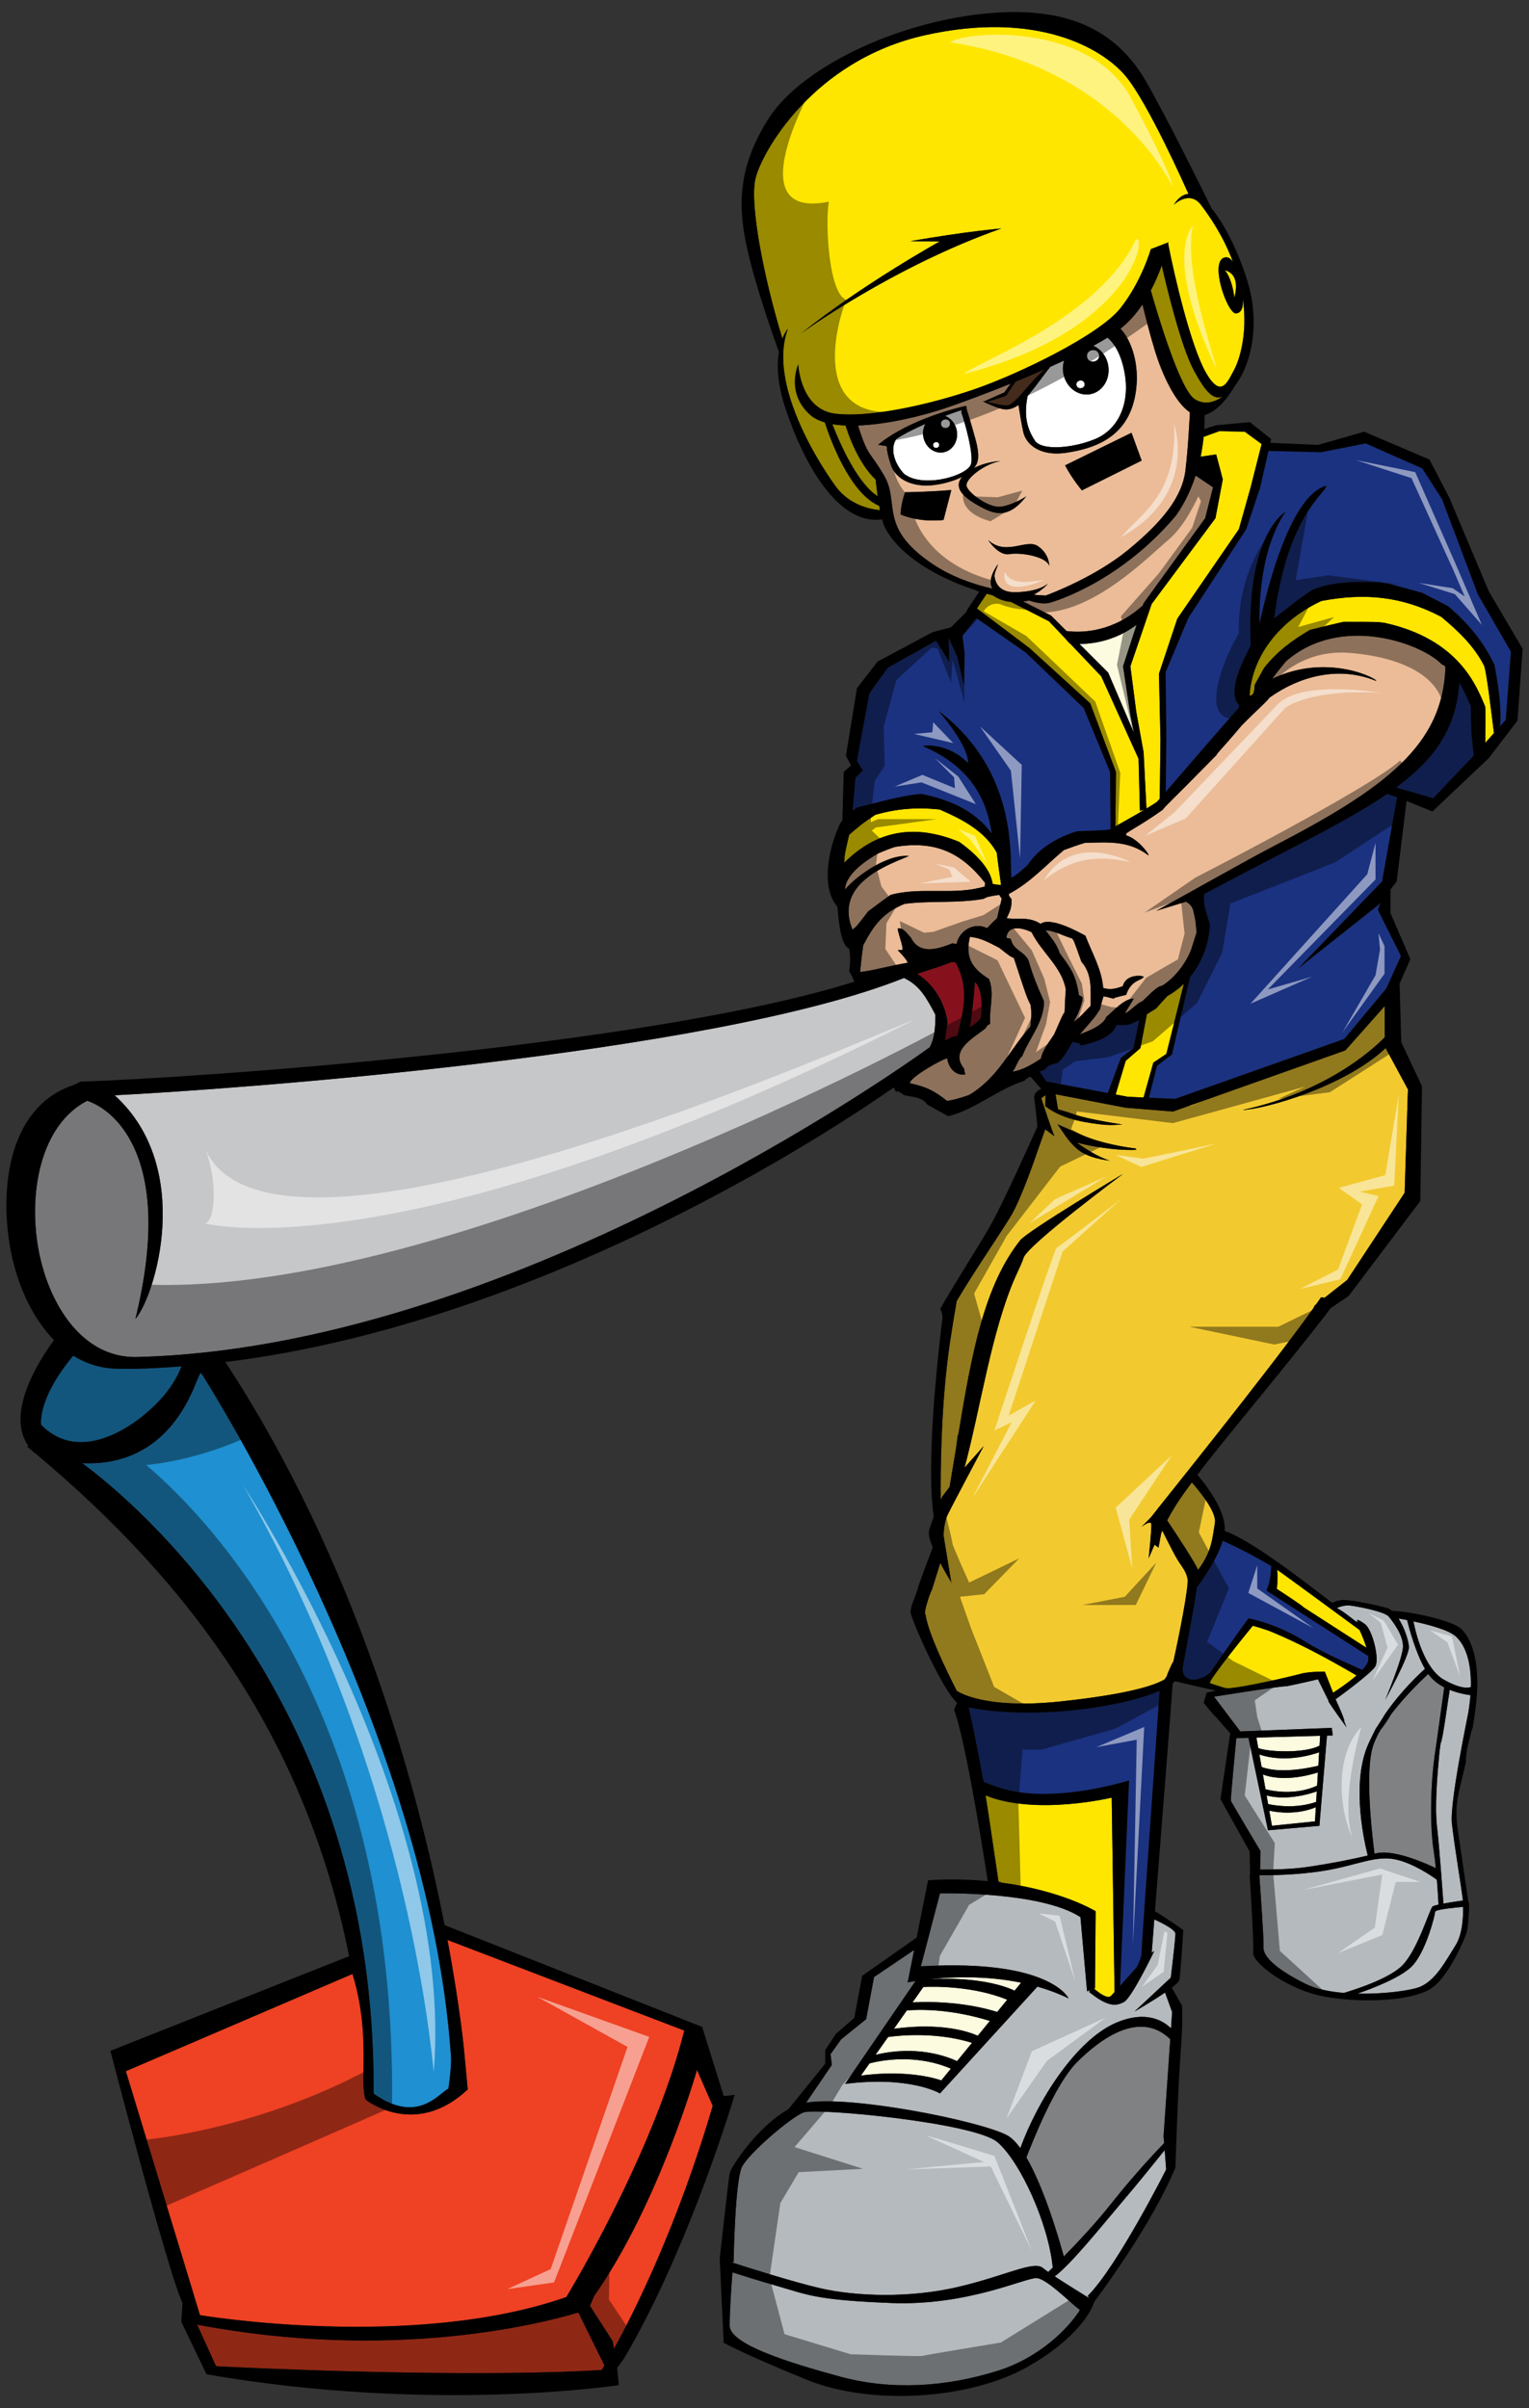
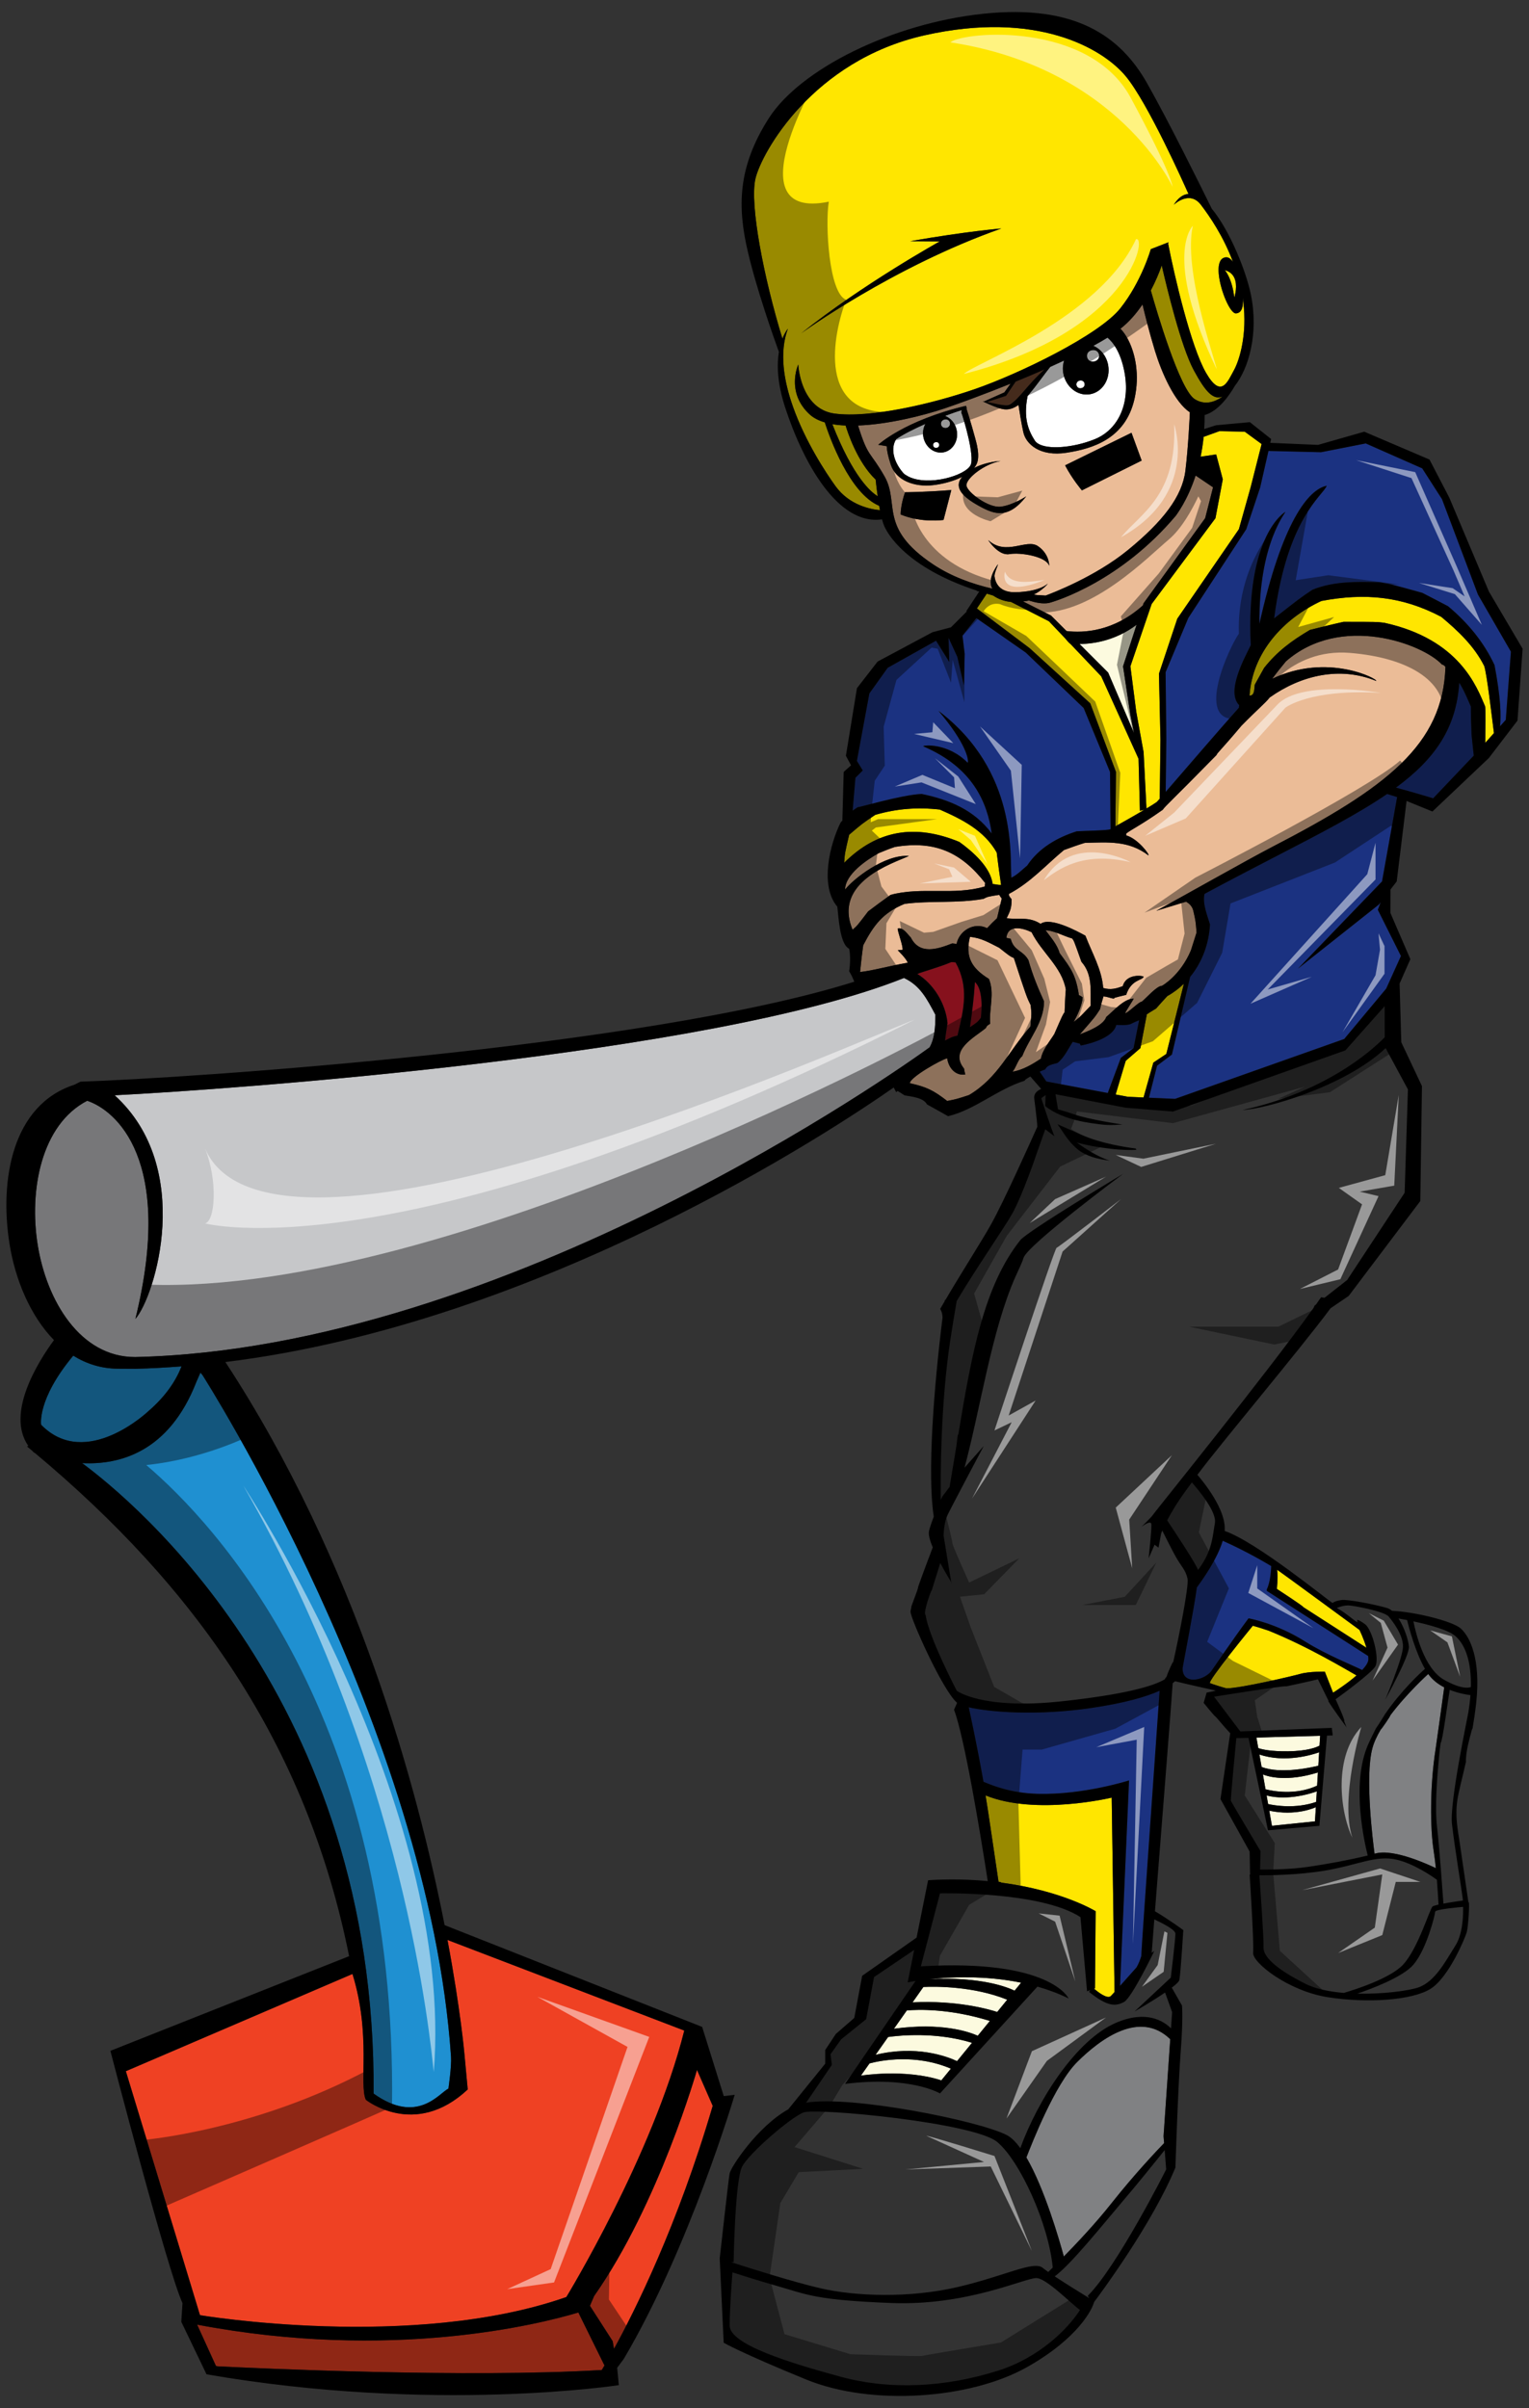
<svg xmlns="http://www.w3.org/2000/svg" version="1.1" id="Layer_1" x="0px" y="0px" width="127px" height="200px" viewBox="0 0 127 200" style="enable-background:new 0 0 127 200;" xml:space="preserve">
  <rect x="0" y="0" width="127" height="200" fill="#333333" stroke="none" />
-   <path id="color13" style="fill:#F2CA30;" d="M98.996,123.127c0.613,0.692,2.078,2.463,1.915,3.37c-0.197,1.1-0.208,2.334-1.403,3.9  c-0.164-0.504-1.84-3.036-2.564-4.123c0.325-0.621,0.83-1.481,1.585-2.514C98.648,123.594,98.807,123.383,98.996,123.127z   M116.944,90.482l-0.274,8.585l-4.773,7.245l-1.881,1.477c-0.097-0.014-0.192-0.028-0.288-0.041  c-0.127,0.186-0.267,0.385-0.412,0.591l-0.117,0.092c-0.012,0.006-0.046,0.081-0.097,0.208  c-3.902,5.461-13.221,16.983-13.313,17.144c-0.108,0.197-0.984,1.035-0.984,1.035s0.768-0.59,0.821-0.246  c0.055,0.344-0.221,2.86-0.221,2.86l0.495-1.135l0.327,0.247l0.221-1.183c0,0,0.029-0.082,0.092-0.235  c0.284,0.573,0.806,1.605,1.112,2.158c0.438,0.79,0.821,1.086,0.985,1.825c0.133,0.6-0.74,4.953-1.19,6.949l-0.031-0.009  c-0.059,0.108-0.403,0.829-0.491,1.131c-0.032,0.111-0.101,0.186-0.179,0.241c0.021,0.005,0.039,0.01,0.06,0.016  c-0.936,0.615-3.521,1.327-8.738,1.88c-6.518,0.689-8.6-0.888-8.6-0.888s-2.34-4.49-2.582-6.275  c-0.042-0.068-0.068-0.147-0.057-0.249c0.058-0.513,0.468-1.745,0.565-1.824c0.259-0.819,0.538-1.712,0.707-2.263  c0.444,0.839,0.877,1.535,0.877,1.535l0.054,0.197l-0.655-3.993c0,0,0-1.034,0.327-1.725c0.328-0.691,3.005-5.728,3.005-5.728  l-1.596,1.798c1.312-4.844,2.236-11.363,4.228-15.855c0.359-0.786,0.598-1.288,0.671-1.563c0.272-1.035,8.284-6.993,8.284-6.993  s-7.953,4.758-8.555,5.519c-2.986,3.771-4.01,9.275-5.146,16.16c-0.012-0.008-0.023-0.011-0.034-0.018  c-0.052,0.383-0.099,0.737-0.141,1.078c-0.174,1.059-0.354,2.148-0.545,3.269l-0.609,0.805c0,0-0.048,0.106-0.124,0.277  c-0.026-2.055-0.015-7.933,0.779-13.197c0.185-1.21,0.365-2.314,0.544-3.328c1.537-2.604,3.971-6.102,4.619-7.266  c0.876-1.578,2.024-4.982,2.024-4.982l0.71-2.009c0.091,0.052,0.676,0.519,0.775,0.573c-0.127-0.161-1.104-3.148-1.104-3.148  s0.201-0.181,0.366-0.26c-0.025,0.549-0.039,0.899-0.039,0.899l0.007,0.004l-0.007-0.002c1.535,1.233,3.946,1.429,4.655,1.53  c0.712,0.098,1.755,0.001,1.755,0.001s-2.739-0.396-4-0.84c-0.486-0.17-0.954-0.312-1.348-0.421l-0.207-1.251l5.818,1.118  l3.938,0.319l14.322-5.081l3.264-3.675l0.004,2.587c-1.245,1.277-5.102,4.595-11.812,6.04c1.804-0.058,8.429-1.897,11.888-5.138  L116.944,90.482z M94.381,95.503c-0.009-0.02-0.015-0.041-0.025-0.061c-0.009-0.017-0.006-0.032-0.014-0.048  c-0.947-0.12-2.899-0.433-4.458-1.116c-0.831-0.365-1.517-0.668-2.05-0.903c0.504,0.683,0.892,1.454,1.7,2.104  c0.646,0.521,1.591,0.798,2.664,0.922c-0.005-0.001-0.01-0.002-0.016-0.003c-1-0.301-2.128-1.053-2.751-1.507  c0.826,0.23,1.727,0.395,2.807,0.521C93.207,95.525,93.927,95.524,94.381,95.503z" />
  <path id="color12" style="fill:#1F90D1;" d="M37.246,173.47c-0.784,0.391-2.579,3.017-6.214,0.416  c0.228-32.661-19.992-49.246-24.209-52.364c3.094,0.157,7.217-0.901,9.49-6.753l0.335-0.763l0.168,0.196  c0,0,18.815,29.421,20.647,56.632C37.516,171.625,37.246,173.47,37.246,173.47z M15.079,113.485c-1.272,0.097-2.546,0.171-3.822,0.2  h-0.046l-1.394-0.008c-1.4,0-2.642-0.405-3.733-1.081c-3.031,3.638-2.667,5.74-2.667,5.74c3.72,3.807,8.904-1.126,8.904-1.126  C13.81,115.925,14.631,114.634,15.079,113.485z" />
  <path id="color11" style="fill:#808183;" d="M119.081,153.718c0.069,0.441,0.129,0.941,0.183,1.446  c-0.471-0.229-3.439-1.633-4.989-1.225c-0.034,0.009-0.068,0.018-0.104,0.026c-0.132-0.991-0.813-6.374-0.182-8.753  c0.132-0.499,0.38-1.032,0.699-1.565c0.036,0.009,0.845-1.166,0.793-1.177c1.38-1.842,3.149-3.436,3.149-3.436  c0.346,0.495,0.827,0.854,1.329,1.111c-0.056,0.463-0.684,4.907-0.713,5.102C118.752,148.391,118.793,151.904,119.081,153.718z   M89.472,171.261c-1.856,1.847-3.755,6.747-4.221,7.93c1.499,2.561,2.729,6.823,3.111,8.225c1.111-1.131,2.664-2.783,3.957-4.419  c1.923-2.43,3.805-4.412,4.373-4.999l-0.047-0.572l0.556-8.056C94.709,166.955,91.496,169.248,89.472,171.261z" />
  <path id="color10" style="fill:#FCFADF;" d="M93.89,59.363l0.305,1.528l-2.149-5.026l-2.382-2.378  c1.291-0.008,3.054-0.329,4.742-1.595l-1.124,3.452L93.89,59.363z" />
  <path id="color9" style="fill:#FCFADF;" d="M109.294,150.097l-0.07,1.179l-3.575,0.368l-0.223-1.255  C107.611,150.854,109.157,150.161,109.294,150.097z M104.899,147.381l0.215,1.229c0.562,0.146,2.468,0.535,4.286-0.298l0.066-1.096  C106.904,148.011,105.38,147.573,104.899,147.381z M105.205,149.127l0.125,0.712c0.561,0.124,2.289,0.413,3.99-0.178l0.053-0.876  C108.985,148.928,107.002,149.59,105.205,149.127z M104.359,144.316l0.154,0.876c0.276,0.098,1.006,0.283,2.489,0.264  c1.607-0.018,2.365-0.341,2.599-0.468l0.051-0.82C108.304,144.206,105.955,144.273,104.359,144.316z M104.605,145.72l0.185,1.036  c1.637,0.637,4.324-0.005,4.712-0.103l0.067-1.114C109.089,145.71,106.772,146.462,104.605,145.72z M76.699,165.028l-0.903,1.282  c3.682-0.187,6.342,0.573,7.033,0.797l0.832-1.02C80.837,164.951,77.69,164.984,76.699,165.028z M77.163,164.39  c4.379-0.244,6.621,0.71,7.109,0.948l0.544-0.664C81.82,164.061,78.934,164.196,77.163,164.39z M72.224,171.378l-0.719,1.017  c0,0,3.669-0.591,6.682,0.394l0.795-0.974C76.014,170.549,73.114,171.143,72.224,171.378z M73.768,169.185l-1.045,1.483  c3.355-0.82,5.893,0.114,6.771,0.523l1.242-1.523C77.744,168.75,74.76,169.046,73.768,169.185z M75.323,166.979l-1.072,1.522  c3.922-0.534,6.185,0.233,6.966,0.58l1.005-1.231C78.858,166.81,76.249,166.898,75.323,166.979z" />
-   <path id="color8" style="fill:#B5BABE;" d="M104.703,153.753c0,0-2.424-4.069-2.464-4.178c-0.043-0.11,0.451-5.215,0.451-5.215  c0.061,0,0.441-0.009,1.009-0.023l1.619,7.68l4.273-0.371l0.629-7.493c0.302-0.008,0.479-0.014,0.479-0.014l-0.081-0.628l-7.6,0.295  l-2.176-2.885c0,0,5.895-0.946,6.008-0.862c1.354-0.278,2.619-0.582,2.619-0.582l0.89,1.808c-0.014-0.002-0.026-0.006-0.038-0.008  c0.254,0.46,1.529,2.196,1.529,2.196l-0.202-0.516c0.141,0.032-0.712-1.822-0.712-1.822c0.552-0.4,2.97-2.173,3.298-2.73  c0.368-0.628-0.248-3.07-0.864-3.514c-0.615-0.445-0.654-0.333-0.654-0.333l0.047,0.188c-0.39-0.202-0.895-0.739-1.729-1.195  c0.354-0.145,0.693-0.212,0.942-0.212c0.37,0,2.999,0.48,3.368,0.924c0.37,0.444,1.191,1.518,1.191,2.479s-1.48,4.439-1.48,4.439  s2.014-3.627,1.972-4.402c-0.025-0.504-0.363-1.578-0.865-2.354c0.175,0.029,0.421,0.073,0.711,0.131  c0.164,0.662,0.701,2.681,1.486,4.053c-0.408,0.363-1.973,1.804-3.319,3.764c0,0-0.484,0.808-0.756,1.185  c0.004,0.001-0.535,1.035-0.748,1.58c-1.277,3.252-0.188,7.957,0.069,8.973c-1.518,0.369-3.202,0.682-4.917,0.938  c-1.482,0.224-3.243,0.235-4.024,0.23v-0.007C104.663,154.936,104.703,153.753,104.703,153.753z M119.943,139.515  c1.306,0.733,1.945,0.709,2.227,0.604c0.053-2.155-0.491-3.544-1.281-4.229c-0.608-0.525-2.248-0.958-3.489-1.226  C117.575,135.556,118.271,138.574,119.943,139.515z M119.665,144.744c-0.057,0.408-0.104,0.783-0.133,1.094  c-0.166,1.813-0.369,4.253-0.166,5.955c0.186,1.539,0.473,5.566,0.526,6.314c0.582-0.108,1.284-0.211,1.621-0.259  c-0.14-1.172-0.656-4.173-0.914-6.352c-0.207-1.749,1.269-8.725,1.357-9.246c0.088-0.519,0.145-1,0.18-1.456  c-0.296-0.036-0.988-0.147-1.721-0.44C120.307,140.926,119.801,144.773,119.665,144.744z M118.998,158.34  c0.059-0.043,0.24-0.096,0.486-0.15c-0.015-0.324-0.06-1.138-0.136-2.064c-0.451-0.329-1.913-1.33-3.348-1.669  c-1.727-0.406-3.285,0.48-6.039,0.925c-2.251,0.362-4.585,0.38-5.358,0.373c0.086,1.164,0.382,5.385,0.347,5.987  c-0.041,0.703,0.904,1.739,3.492,3.032c0.843,0.421,1.98,0.65,3.182,0.751c0.996-0.295,3.864-1.219,4.911-2.341  C117.807,161.816,118.752,158.523,118.998,158.34z M119.205,158.781c0,0.223-0.699,3.107-1.81,4.401  c-0.89,1.039-3.553,2.029-4.651,2.4c2.146,0.049,4.263-0.238,5.063-0.514c1.398-0.481,2.26-2.184,3.082-3.479  c0.609-0.957,0.653-2.489,0.636-3.214C121.296,158.397,119.205,158.572,119.205,158.781z M96.738,178.578  c-0.65,0.815-2.262,2.821-3.543,4.319c-1.555,1.822-4.24,5.188-5.59,6.17c0.937,0.619,2.221,1.411,2.87,1.811l-0.127-0.189  c2.465-2.465,6.516-10.503,6.516-10.503L96.738,178.578z M74.024,191.28c-6.298-0.248-6.955-0.691-9.528-1.431  c-1.45-0.415-2.777-0.832-3.659-1.116c-0.079,1.032-0.23,3.237-0.23,4.42c0,1.58,5.027,3.109,9.191,4.244  c4.161,1.133,8.708,0.887,13.09-0.493c3.456-1.09,5.84-3.503,6.815-5.043c-0.853-0.637-2.814-2.652-3.626-2.652  C85.09,189.209,80.324,191.528,74.024,191.28z M97.631,160.607c0.001-0.323-1.04-0.857-1.752-1.188  c-0.104,1.32-0.182,2.315-0.217,2.773l0.217-0.153c0,0-1.863,3.896-2.521,4.242c-0.657,0.344-1.314,0.442-2.902-0.841l0.104-0.151  l-0.268,0.104l-0.549-6.163c-3.34-2.172-11.666-1.975-11.666-1.975l-1.589,6.064c10.79-0.641,12.271,2.664,12.271,2.664  c-0.842-0.411-1.712-0.732-2.588-0.98l-8.094,8.871c0,0-2.465-1.479-7.888-0.79l5.856-8.548c-0.417,0.067-0.652,0.116-0.652,0.116  l0.539-2.696l-3.332,2.252l-0.657,3.501l-2.081,1.677l-0.877,1.233l0.11,0.886l-2.138,3.139c3.718-0.629,14.292,1.48,16.653,2.681  c0.386,0.197,0.768,0.582,1.14,1.093c1.449-3.981,4.624-8.986,7.952-10.414c2.536-1.086,3.976-0.123,4.563,0.466l0.093-1.351  l-0.585-1.625c-1.09,0.747-2.538,1.575-2.538,1.575l3.012-2.813C97.247,164.256,97.631,161.1,97.631,160.607z M79.558,189.948  c3.999-0.938,6.3-2.218,7.064-1.579c0.104,0.088,0.257,0.202,0.444,0.332c0.094-0.088,0.218-0.211,0.374-0.365  c-0.341-3.599-2.686-8.796-4.597-10.42c-1.916-1.626-15.063-2.859-16.102-2.465c-1.043,0.394-4.494,3.354-5.097,4.487  c-0.602,1.134-0.71,7.938-0.71,7.938l-0.213,0.011c1.67,0.538,5.191,1.647,7.386,2.159  C71.067,190.736,75.559,190.886,79.558,189.948z" />
  <path id="color7" style="fill:#EF4123;" d="M48.038,192.068l2.17,4.4c-0.143,0.247-0.225,0.375-0.225,0.375  c-11.2,0.672-28.764-0.147-31.908-0.305l-0.138-0.03l-1.564-3.432C32.515,196.14,44.818,193.033,48.038,192.068z M57.891,171.919  c0,0-3.148,11.096-8.543,18.782L49,191.513l1.888,2.938l0.109,0.639c1.707-3.104,5.27-10.201,8.201-20.186L57.891,171.919z   M47.041,190.785c0,0,7.192-11.768,9.796-22.134l-19.668-7.526c1.092,5.838,1.408,9.48,1.408,9.48l0.273,2.938  c-4.402,4.121-8.476,0.846-8.463,0.86c-0.587-1.308,0.46-5.366-1.11-10.453l-18.824,8.076l6.158,20.263  C16.611,192.289,34.254,195.26,47.041,190.785z" />
  <path id="color6" style="fill:#C6C7C9;" d="M77.696,84.282c0,1.09-0.074,1.982-0.479,2.707  c-2.466,1.784-35.187,25.029-65.973,25.722h-0.04c-4.545,0-7.329-4.671-8.073-9.313C2.402,98.847,3.428,93.4,7.243,91.425  c2.34,0.78,7.267,4.851,4.003,18.12c1.631-1.865,4.929-12.537-1.725-18.576c9.404-0.466,49.522-3.32,65.565-9.742  C76.445,81.867,76.982,82.954,77.696,84.282z" />
  <path id="color5" style="fill:#86111D;" d="M81.47,84.538c-0.284,0.362-0.284,0.362-0.905,0.776c0.18-1.242,0.336-2.484,0.414-3.749  C81.624,82.133,81.573,83.737,81.47,84.538z M79.531,86.013c0.543-2.251,0.958-4.035-0.156-6.076  c-0.127-0.026-0.257-0.026-0.361-0.026c-1.035,0.439-2.328,0.774-2.819,0.981c1.347,0.827,2.354,2.457,2.509,4.087  c-0.077,0.464-0.155,0.956-0.207,1.445C79.089,86.116,79.089,86.116,79.531,86.013z" />
  <path id="color4" style="fill:#EBBC97;" d="M120.06,55.388c-0.2,6.458-4.865,10.028-14.408,14.964  c-2.008,1.04-7.156,3.962-9.609,5.294l2.477-0.756c0.252,0.156,0.523,0.374,0.609,0.805c0.182,0.801,0.182,0.801,0.258,1.758  c-0.154,0.491-0.311,0.984-0.467,1.474c-0.889,2.118-2.404,2.95-2.404,2.95c-0.438,0-1.319,1.036-1.68,1.318  c-0.208-0.023-1.163,0.955-1.372,0.955c-0.023-0.078,0.699-1.136,0.699-1.212c-0.802,0-1.707,1.06-2.276,1.526  c-0.233,0.698-1.526,1.19-2.196,1.447c1.266-1.447,1.266-1.447,1.68-2.093c0.078-0.362,0.182-0.723,0.283-1.06  c0.39,0.026,0.624,0.181,0.905,0.181c-0.077-0.052-0.077-0.052,0.983-0.311c0.41-1.28,1.346-1.19,1.448-1.5  c-0.051-0.103-1.448-0.285-1.731,0.776c-0.545,0.207-1.011,0.336-1.629,0.154c-0.104-1.524-0.934-2.922-1.476-4.344  c-0.75-0.412-2.921-1.577-3.722-0.982c-0.957-0.62-1.785-0.336-2.82-0.465c0.31-0.621,0.413-0.878,0.413-1.577  c-0.227-0.288-0.227-0.288-0.227-0.443c1.808-0.956,3.023-2.354,4.575-3.646c0.57-0.208,1.138-0.415,1.731-0.596  c1.967-0.05,3.646-0.206,5.278,1.035c0.152-0.025-0.882-1.396-1.84-1.654v-0.157c0.468-0.362,1.191-0.672,3.026-1.966  c0.36-0.466,0.568-0.569,4.473-4.55c0.078-0.208,0.285-0.311,2.07-2.431c1.369-1.396,1.964-1.862,2.353-2.353  c2.586-1.836,5.82-2.612,8.844-1.372c0.154-0.155-4.037-2.371-8.637-0.18c0.361-0.49,0.75-0.981,1.138-1.446  c4.548-3.993,11.347-1.47,12.957,0.258C119.877,55.209,119.977,55.279,120.06,55.388z M90.597,83.529  c-0.024-1.291,0.154-2.61-0.774-3.646c-0.622-1.759-0.622-1.759-0.776-1.94c-0.673-0.181-1.525-0.671-2.198-0.671  c0.44,0.594,0.956,1.163,1.164,1.888c0.957,1.291,1.344,1.808,1.602,3.489c0.106,0.053,0.209,0.105,0.312,0.182  c-0.025,0.621-0.438,1.526-0.75,2.044C89.72,84.512,90.131,83.994,90.597,83.529z M73.971,74.325c2.561-0.7,5.249,0.077,7.836-0.7  c0-0.102,0-0.207,0.025-0.282c-2.017-2.588-4.215-3.543-7.499-3c-0.467,0.154-0.905,0.335-1.345,0.516  c-0.982,0.542-2.793,1.759-2.793,3.025c0.647-0.852,3.292-2.95,5.303-2.791c-1.347,0.62-6.335,2.155-4.683,6.128  c0.388-0.336,0.388-0.336,1.294-1.526C72.731,75.23,73.35,74.764,73.971,74.325z M85.606,83.478  c-0.334-0.673-0.334-0.673-1.394-3.904c-0.339-0.156-0.339-0.156-1.218-0.854c-0.826-0.414-1.497-0.829-2.43-0.904  c-0.413,1.682,0.154,2.61,1.577,3.49c0.491,1.215,0,2.457,0.104,3.724c-0.259,0.156-0.259,0.156-0.363,0.36  c-0.98,0.802-3.049,1.837-1.809,3.362c0.026,0.153,0.051,0.311,0.104,0.492c-0.83,0.128-1.397-0.569-1.502-1.345  c-0.489,0.104-3.102,1.578-3.102,2.069c1.396,0.311,1.966,0.596,3.102,1.475c0.776-0.154,0.776-0.154,1.812-0.491  c2.43-1.45,3.283-3.646,5.096-5.69C85.684,84.2,85.684,84.2,85.606,83.478z M74.567,78.924c0.13-0.025,0.26-0.025,0.389-0.025  c0.103-0.231-0.415-1.523-0.39-1.783c0.464-0.104,0.776,0.439,1.087,0.75c0.725,1.449,2.196,0.982,3.437,0.491  c0.104,0,0.234,0.026,0.363,0.052c0.207-1.086,1.423-1.862,2.537-1.32c0.258-0.285,0.544-0.569,0.827-0.829  c0.128-0.542,0.259-1.086,0.389-1.629c-0.078-0.103-0.155-0.207-0.21-0.309c-0.956,0.152-0.956,0.152-1.316,0.336  c-2.174,0.389-4.372,0.129-6.542,0.414c-1.836,0.748-2.585,1.81-3.438,3.438c-0.105,0.724-0.184,1.476-0.262,2.224  c1.114-0.128,2.226-0.466,3.957-0.774C75.291,79.624,74.567,78.924,74.567,78.924z M87.104,50.084  c-0.518,0.085-1.045-0.022-1.647-0.208c-0.178,0.044-0.322,0.051-0.482,0.076l2.324,1.173l1.29,1.287  c1.405,0.17,3.907,0.057,6.34-2.129l0.059-0.178l5.115-7.064l0.655-2.567l-1.448-0.979c-0.684,2.108-1.594,3.245-1.63,3.32  C93.12,48.236,87.772,49.924,87.104,50.084z M73.471,39.571c-1.208-2.123-1.366-1.529-2.201-4.23c2.491-0.093,5.402-0.816,7.2-1.424  c1.187-0.401,3.24-1.15,5.472-2.052l-0.521,0.727l-1.695,0.756c-0.038-0.005-0.075-0.017-0.115-0.021c-0.001,0-0.004,0-0.005-0.001  c0,0,0.035,0.016,0.084,0.039l-0.008,0.003l0.026,0.006c0.22,0.103,0.764,0.351,1.169,0.489c0.402,0.135,0.954,0.322,1.718-0.231  c0.042,0.261,0.102,0.651,0.173,1.065c0.071,0.413,0.152,0.852,0.232,1.208c0.222,0.989,1.386,2.037,3.585,1.698  c2.195-0.339,4.898-1.168,5.646-4.471c0.228-1.012,0.24-1.964,0.123-2.805c-0.194-1.4-0.754-2.49-1.291-3.024  c0.725-0.565,1.33-1.273,1.834-2.021c0.182,0.769,0.558,2.303,1.043,3.887c0.536,1.749,1.614,4.239,2.89,5.073  c-0.013,0.336-0.128,2.854-0.37,4.853c-0.264,2.146-1.865,4.212-4.786,6.6c-2.702,2.209-6.306,3.58-6.824,3.771  c-0.22-0.009-0.469-0.026-0.714-0.043c-0.09-0.015-0.176-0.028-0.27-0.043c0.341-0.165,0.604-0.36,0.799-0.531  c0.02-0.017,0.048-0.037,0.066-0.054c0.103-0.094,0.179-0.176,0.232-0.234l0.001-0.001c0.05-0.061,0.077-0.097,0.079-0.098  l0.001-0.002l-0.001,0.001l0,0c-0.013,0.01-0.62,0.673-2.68,0.727c-1.313,0.033-1.674-0.728-1.757-1.303  c-0.038-0.258,0.265-0.876,0.273-0.972c0.004-0.03,0.01-0.047,0.008-0.049c-0.49,0.694-0.647,1.235-0.586,1.653  c0.021,0.138,0.065,0.263,0.127,0.373v0.002c-1.664-0.384-3.418-1.009-4.935-2.025C72.937,43.82,74.747,41.807,73.471,39.571z   M88.468,38.65c0.595,1.147,1.396,2.079,1.396,2.079l4.963-2.475l-0.844-2.31L88.468,38.65z M79.017,40.702  c-2.322,0.183-3.843,0.18-3.843,0.18c-0.392,1.14-0.363,1.85-0.363,1.85c1.743,0.724,3.561,0.452,3.561,0.452L79.017,40.702z   M82.08,44.857c0,0,0.85,1.331,1.762,1.167c0.912-0.165,3.064,0.193,3.306,0.97v-0.002c0.003-0.017,0.023-0.975-0.933-1.63  C85.25,44.702,83.571,46.221,82.08,44.857z M72.947,36.943c0,0,0.452,0.068,0.705,0.116c0.02,0.391,0.104,0.816,0.336,1.528  c0.426,1.311,1.948,1.894,3.533,1.706c0.82-0.097,1.704-0.336,2.403-0.691c0,0.001-0.001,0.001-0.001,0.001  c-0.224,0.258-0.305,0.507-0.287,0.746c0.057,0.713,1.022,1.324,1.832,1.756c1.138,0.605,2.29,1.029,3.771-0.879  c0,0,0.001,0,0.002-0.002c0,0-1.099,0.728-2.108,0.859c-1.007,0.131-2.756-1.171-2.854-1.734l0,0  c-0.099-0.564,1.444-1.814,2.825-2.058c0.002,0,0.004-0.001,0.005-0.001c0,0-0.294,0.009-0.721,0.089  c-0.002,0.001-0.008,0.001-0.014,0.003c-0.102,0.019-0.207,0.042-0.319,0.069c-0.001,0-0.002,0-0.003,0.001  c-0.351,0.085-0.755,0.217-1.146,0.418h-0.001c0.146-0.173,0.245-0.36,0.294-0.559c0.088-0.373,0.048-0.839-0.043-1.287  c-0.109-0.542-0.691-2.519-0.881-3.083c0.032-0.005,0.003-0.162-0.044-0.235C75.093,34.931,72.947,36.943,72.947,36.943z   M83.59,77.891c0.101,0.028,0.231,0.053,0.36,0.081c0.261,1.034,1.01,0.929,1.475,1.782c0.337,1.216,0.775,2.276,1.292,3.415  c0,1.732-1.214,3.024-1.809,4.55c-0.361,0.284-0.49,0.904-0.802,1.291c0.829-0.127,1.655-0.619,2.354-1.086  c0.128-0.723,0.724-1.421,1.11-2.043c0.699-1.602,0.699-1.602,0.855-1.81c0.025-0.645,0.049-1.267,0.102-1.888  c-0.336-1.887-1.992-3.051-2.845-4.757C85.01,77.092,83.718,76.729,83.59,77.891z" />
  <path id="color3" style="fill:#1B3281;" d="M113.643,137.543c0.011,0.093,0.015,0.186,0.015,0.273c0,0.25-0.208,0.563-0.514,0.89  c-0.646-0.332-3.003-1.27-4.742-2.369c-2.427-1.536-4.697-1.924-4.697-1.924c-1.389,1.859-3.021,4.305-3.132,4.434  c-0.669,0.77-2.366,1.081-2.345-0.284c0.003-0.13,0.946-4.915,1.183-6.72c0.467-0.625,1.693-2.354,2.15-3.874  c0.716,0.319,2.294,1.063,4.029,2.105c-0.017,0.464-0.086,1.37-0.382,1.975l0.038,0.021c-0.014,0.018-0.025,0.034-0.041,0.051  L113.643,137.543z M90.64,141.858c-4.506,0.661-8.394,0.351-10.174-0.058c0.186,0.902,0.63,2.863,1.223,6.187  c0.647,0.267,2.189,0.942,4.514,1.003c3.779,0.099,7.577-1.114,7.577-1.114l-0.747,17.066c0.51-0.568,1.124-1.26,1.373-1.544  c0.174-0.307,0.294-0.614,0.391-0.929c-0.001,0-0.001,0-0.002,0c0.023-0.847,1.459-20.983,1.525-22.044  C95.211,140.927,93.441,141.445,90.64,141.858z M82.373,69.228c-0.36-2.585-1.577-5.481-5.689-7.241  c-0.024-0.102,2.041-0.31,3.697,1.371c0.105-0.232-0.133-1.62-2.43-4.318c6.62,5.012,5.92,12.127,6.051,13.86  c0.489-0.232,0.88-0.646,1.318-1.009c0.956-1.448,2.483-2.327,4.112-2.843c0.727-0.045,2.597-0.07,2.774-0.169  c0.01-0.005,0.027-0.016,0.042-0.023l-0.05-4.74l-2.189-5.31l-4.811-4.607l-4.104-2.862l-1.151,1.45l0.183,1.523l-0.062,2.619  l-0.547-2.375l-0.731-1.584l0.062,2.01l-1.098-1.766l-4.019,2.253l-1.522,2.131l-1.036,5.601l0.488,0.792l-0.609,0.608l-0.232,2.732  c0.144-0.093,0.283-0.19,0.424-0.291c-0.006,0.074,3.581-1.019,5.312-1.097C78.91,66.435,80.925,67.287,82.373,69.228z   M114.682,74.932l-0.151,0.196l-6.719,5.322l6.981-7.242l1.255-7.005l-0.831-0.259c-2.403,1.647-5.493,3.248-9.221,5.176  c-1.788,0.925-3.798,1.967-5.944,3.121c-0.208,0.783,0.267,1.893,0.45,2.54c-0.086,1.602-0.65,3.14-1.649,4.356l-1.512,6.451  l-1.234,0.926l-0.675,2.659l2.173,0.097l14.048-4.973l3.489-4.188l1.222-2.705l-1.92-3.838L114.682,74.932z M122.757,49.375  l-2.985-7.917l-1.644-2.558l-4.689-2.071l-1.358,0.268l-2.356,0.463l-4.366-0.107l-0.689,3.03l-1.157,3.472l-4.812,7.369  l-1.887,4.507l0.061,5.542l-0.053,4.402c1.44-1.659,4.621-5.368,6.085-6.996c0-0.075,0-0.153,0.027-0.205  c-1.141-1.137,0.489-4.007,0.956-4.99c-0.438-9.202,2.869-11.067,2.869-11.067c0.053,0.053-2.212,2.596-2.151,9.295  c1.889-8.465,4.064-11.158,5.59-11.468c-0.337,0.854-3.275,2.638-4.369,11.018c2.146-1.681,2.146-1.681,3.181-2.378  c1.785-0.723,3.697-0.672,5.586-0.622c1.032,0.181,1.032,0.181,3.54,0.878c0.699,0.363,1.423,0.728,2.145,1.114  c1.63,1.371,2.946,2.946,3.855,4.886c0.515,2.728,0.555,4.201,0.456,5.086l0.479-0.537l0.426-5.664L122.757,49.375z M89.694,86.684  c-0.207-0.052-0.413-0.104-0.597-0.155c-0.362,0.569-0.724,1.344-1.266,1.758c-0.429,0.122-0.853,0.168-1.015,0.536  c-0.159,0.046-0.307,0.123-0.46,0.187l0.551,0.815l5.104,0.957l1.086-2.918l1.057-0.812l0.463-2.319  c-0.246,0.102-0.49,0.207-0.728,0.33c-0.396,0.114-0.749,0.068-1.175,0.068c-0.231,1.009-2.015,1.527-2.946,1.709  C89.745,86.787,89.718,86.734,89.694,86.684z M122.169,58.678c-0.059-0.114-0.547-1.35-0.963-1.972  c-0.242,3.797-2.046,6.347-5.257,8.712c1.201,0.317,3.092,0.888,3.092,0.888l3.371-3.544c-0.071-0.706-0.207-1.836-0.19-1.936  C122.195,60.101,122.169,59.378,122.169,58.678z" />
  <path id="color2" style="fill:#FFE600;" d="M105.375,135.438c3.338,1.347,6.526,3.288,7.302,3.717  c-0.73,0.641-1.646,1.241-1.951,1.436l-0.683-1.744c0,0-1.275-0.037-2.056,0.186c-0.509,0.148-4.969,1.203-6.112,1.194  c-0.077-0.001-1.251-0.37-1.37-0.43c-0.25-0.126,3.555-4.769,3.555-4.769C104.478,135.141,104.922,135.284,105.375,135.438z   M99.974,36.284c-0.06,0.588-0.146,1.138-0.252,1.649l1.293-0.19l0.549,2.07l-0.609,3.228l-5.299,7.125l-1.766,5.177l0.487,3.776  l0.609,3.35l0.239,4.684c0.37-0.222,0.68-0.415,0.856-0.542c0.009-0.003,0.098-0.101,0.246-0.27l0.059-4.907l-0.122-5.481  l1.522-4.568l5.115-7.43l0.975-3.472l0.914-3.603l-1.4-1.026l-2.102-0.045L99.974,36.284z M106.082,130.377  c0.067,0.762-0.022,1.595-0.022,1.595s2.243,1.459,2.196,1.512l5.24,3.373c-0.218-0.763-0.578-1.483-0.578-1.483  S106.306,130.518,106.082,130.377z M81.86,149.118c0.188,1.063,0.799,5.333,1.08,7.179c0.006,0,0.013,0.002,0.02,0.002  c0.075,0,0.214,0.04,0.214,0.067c5.055,0.661,7.831,2.371,7.831,2.371S90.95,165,90.95,165.146l-0.076,0.028  c0.319,0.274,1.09,0.884,1.39,0.613c0.024-0.021,0.142-0.148,0.311-0.335l-0.236-16.148C92.337,149.305,86.03,150.82,81.86,149.118z   M82.969,73.496h0.182c-0.132-0.904-0.259-1.809-0.364-2.688c-1.033-1.836-2.896-2.766-4.73-3.569  c-1.862-0.208-3.568-0.077-5.354,0.439c-1.085,0.726-1.085,0.726-2.172,1.655c-0.362,1.552-0.362,1.552-0.413,2.329  c2.768-2.768,5.945-3.233,9.566-1.734c1.113,0.802,2.587,2.095,2.766,3.49C82.606,73.444,82.787,73.471,82.969,73.496z   M95.047,67.259l-0.365,0.081l-0.113-4.319l-3.1-6.85l-2.581-2.716c-0.007,0-0.017,0-0.023-0.001  c-0.142-0.138-0.269-0.281-0.387-0.431l-1.35-1.422l-3.145-1.604c-0.596-0.058-1.075-0.251-1.491-0.534  c-0.186-0.051-0.353-0.105-0.53-0.157l-0.821,1.23l4.379,3.297l5.037,4.586l2.136,5.694l-0.048,4.521  C93.224,68.311,94.242,67.738,95.047,67.259z M124.09,60.888c-0.219-1.711-0.586-4.885-0.809-5.568  c-0.828-1.656-2.171-2.921-3.569-4.086c-3.283-1.732-6.385-1.991-9.953-1.319c-3.13,1.449-5.74,4.268-5.973,7.862  c0.436,0,0.384-0.518,0.436-0.906c0.26-0.466,0.52-0.929,0.776-1.396c1.113-1.395,2.276-2.248,3.803-3.154  c0.932-0.233,1.86-0.466,2.793-0.672c2.739,0,2.739,0,3.386,0.078c6.258,1.371,7.683,5.325,8.379,6.953  c0.036,0.266,0.016,1.924,0.007,3.023L124.09,60.888z M96.029,83.762c-0.235,0.153-0.518,0.305-0.771,0.484l-0.534,2.806  l-1.219,1.056l-0.839,2.797l1.013,0.19l1.305,0.058l0.815-2.896l1.078-0.72l1.459-5.833c-0.405,0.391-0.86,0.74-1.375,1.025  C96.65,83.065,96.339,83.4,96.029,83.762z M69.133,35.228c1.73,4.409,3.208,5.653,3.77,5.984c-0.11-0.762-0.172-1.378-0.17-1.378  c-1.55-1.475-2.359-4.037-2.495-4.493C69.851,35.325,69.481,35.289,69.133,35.228z M73.093,42.374  c-0.739-0.065-2.541-0.392-3.699-2.001c-0.837-1.161-2.511-3.73-3.517-6.556c-0.785-2.197-1.164-4.548-0.436-6.512  c0-0.001,0-0.003,0.001-0.003c0,0-0.232,0.265-0.453,0.826c-0.76-2.477-1.447-5.259-1.879-7.693  c-0.433-2.434-0.615-4.519-0.361-5.598c0.505-2.165,4.762-9.812,14.036-11.902c9.276-2.088,14.752,1.043,16.708,3.382  c1.837,2.198,4.863,8.984,5.222,9.792c-0.431,0.027-0.846,0.302-1.22,0.9c0,0,0.004-0.003,0.007-0.004  c0.054-0.053,1.316-1.222,2.252,0.013c0.735,0.971,1.84,2.568,2.658,4.736c0,0,0,0-0.001,0c-0.214-0.317-0.48-0.487-0.807-0.323  c-0.339,0.171-0.431,0.688-0.374,1.315c0.121,1.381,0.951,3.303,1.423,3.283c0.518-0.024,0.628-0.597,0.571-1.308  c0.019,0.112,0.025,0.215,0.038,0.326c0.353,2.712-0.312,4.877-0.769,5.7c-0.523,0.94-1.049,2.417-2.317,0.225  c-1.264-2.191-2.642-8.117-3.144-10.709l-0.008,0.012c0.02-0.093,0.03-0.146,0.03-0.149l0.002-0.002l-1.47,0.57  c0,0-0.757,2.679-2.528,4.91c-1.769,2.23-8.419,5.445-12.073,6.71c-3.654,1.264-8.798,2.43-11.665,2.037  c-1.828-0.251-2.548-1.838-2.833-2.956c-0.05-0.195-0.089-0.379-0.115-0.536c-0.06-0.348-0.068-0.575-0.068-0.581l-0.001-0.002  c0,0-0.416,0.911-0.229,2.042c0.11,0.678,0.439,1.435,1.201,2.122c0.318,0.288,0.742,0.497,1.232,0.64  c0.401,1.237,2.042,5.884,4.518,6.931C73.048,42.133,73.072,42.255,73.093,42.374z M66.54,27.69c0,0,7.571-5.521,16.629-8.712  c0,0-2.808,0.222-7.565,1.054l2.455,0.018C78.059,20.05,71.707,23.571,66.54,27.69z M101.729,22.438c0,0,0.599,0.611,0.792,2.275  c0,0,0.251-0.742,0.091-1.39C102.515,22.934,102.269,22.578,101.729,22.438z M95.586,24.124c0.466,1.642,2.392,8.23,3.645,9.027  c0.799,0.505,1.619,0.291,2.321-0.219h-0.002c-0.776,0.324-1.423-0.385-2.393-2.179c-1.056-1.951-2.246-6.891-2.662-8.704v-0.001  C96.272,22.671,95.973,23.394,95.586,24.124z" />
  <path id="color1" style="fill:#73472E;" d="M86.756,30.683c-0.317,0.295-0.66,0.628-0.977,0.975c-1.031,1.118-1.651,2.075-2.3,2.01  c-0.524-0.052-1.009-0.187-1.515-0.276l1.597-0.518l0.794-1.176c0.793-0.324,1.602-0.664,2.398-1.015  C86.755,30.683,86.755,30.683,86.756,30.683z" />
  <path id="fill" style="fill:#FFFFFF;" d="M89.694,31.606c0.449-0.079,0.562,0.558,0.11,0.636  C89.355,32.321,89.245,31.685,89.694,31.606z M93.391,30.865c-0.322-1.657-0.96-2.456-1.401-2.824  c-0.358,0.223-0.757,0.451-1.177,0.68c0.612,0.265,1.101,0.858,1.234,1.621c0.199,1.146-0.474,2.221-1.504,2.401  c-1.028,0.179-2.026-0.602-2.227-1.75c-0.063-0.368-0.03-0.725,0.068-1.051c-0.378,0.178-0.762,0.355-1.152,0.529  c-0.408,0.507-0.816,1.084-1.326,1.74c-0.173,0.218-0.354,0.445-0.552,0.681c-0.183,0.904-0.17,1.616-0.043,2.209  c0.127,0.592,0.369,1.064,0.639,1.486c0.475,0.739,2.463,0.698,4.24,0.154c0.255-0.078,0.505-0.166,0.745-0.264  c0.181-0.073,0.353-0.158,0.518-0.256c1.151-0.677,1.898-1.909,2.043-3.459C93.551,32.172,93.521,31.536,93.391,30.865z   M90.871,30.026c0.667-0.117,0.503-1.06-0.165-0.943C90.039,29.2,90.203,30.142,90.871,30.026z M78.595,35.541  c0.499-0.086,0.376-0.791-0.121-0.704C77.975,34.924,78.096,35.627,78.595,35.541z M77.8,37.197  c0.335-0.059,0.254-0.534-0.082-0.476C77.382,36.78,77.465,37.255,77.8,37.197z M79.898,34.059  c-0.313,0.088-0.822,0.263-1.408,0.483c0.487,0.183,0.881,0.64,0.983,1.235c0.15,0.856-0.353,1.659-1.121,1.794  c-0.769,0.134-1.514-0.451-1.663-1.308c-0.067-0.385,0.013-0.75,0.174-1.058c-0.902,0.397-1.8,0.842-2.425,1.268  c-0.476,0.743-0.231,1.83,0.527,2.742c0.059,0.07,0.118,0.138,0.195,0.194h0.001c0.039,0.026,0.08,0.046,0.12,0.07  c0.063,0.039,0.125,0.081,0.194,0.114c1.666,0.807,4.695-0.086,5.141-0.96c0.358-0.704-0.551-3.804-0.776-4.401  C79.92,34.163,79.83,34.139,79.898,34.059z" />
  <path id="outline" d="M123.67,49.131l-3.289-7.795l-1.645-3.167l-5.419-2.314l-3.837,1.096l-3.97-0.17l0.071-0.317l-1.766-1.401  l-2.817,0.259l-0.976,0.311c0.024-0.375,0.038-0.759,0.036-1.162c1.132-0.315,2.037-1.603,2.513-2.426  c1.15-1.453,1.984-4.357,1.329-7.574c-0.399-1.952-1.754-5.331-3.252-7.138c-0.916-1.869-3.536-7.168-5.354-10.392  c-2.237-3.964-6.01-6.59-13.597-5.801c-7.59,0.789-15.234,4.605-17.838,8.678c-2.599,4.074-2.615,7.36-1.741,11.094  c0.751,3.213,2.19,7.247,2.577,8.311c-0.172,1.055-0.147,2.568,0.514,4.599c1.455,4.47,4.336,9.848,8.054,9.314  c0.038,0.139,0.075,0.27,0.115,0.383c0.277,0.801,1.912,3.625,7.778,5.543c-0.015,0.007-0.027,0.014-0.04,0.021  c0.073,0.015,0.146,0.035,0.221,0.049l-1.073,1.625l0.041,0.029l-1.318,1.318l-1.535,0.406l-4.559,2.438l-1.715,2.212l-0.917,5.614  l0.426,0.792l-0.609,0.548l-0.112,4.05c-0.044,0.046-0.094,0.084-0.135,0.135c-0.905,1.81-1.759,5.275-0.284,7.006  c0.104,0.778,0.183,3.105,0.982,3.493c0.112,0.466,0.102,1.293,0.001,1.868c0.176,0.283,0.309,0.575,0.427,0.872  c-17.527,5.508-55.753,8.034-64.269,8.3l-0.507,0.254c-5.173,1.668-6.24,7.922-5.388,13.241c0.471,2.941,1.72,5.957,3.689,7.97  c-1.353,1.85-4.007,6.097-2.128,8.794c-0.076,0.017-0.119,0.033-0.119,0.033c0.147,0.116,0.293,0.241,0.439,0.365  c0.043,0.044,0.08,0.093,0.126,0.138c0,0,0.033,0.015,0.084,0.036c13.305,11.114,22.547,24.101,26.114,41.804l-19.829,7.862  c0,0,4.748,18.285,5.989,20.955l-0.101,1.55l2.096,4.361c18.843,3.267,34.248,0.9,34.248,0.9l-0.139-1.44l0.546-0.732  c5.463-9.247,9.214-21.94,9.214-21.94l-0.905,0.108l-1.796-5.75l-21.392-8.454c-2.243-11.428-7.317-30.134-18.208-46.767  c26.288-3.235,50.466-19.276,55.509-22.8c0.07,0.126,0.138,0.253,0.207,0.38c0.042-0.03,0.082-0.06,0.124-0.091  c0.181,0.103,0.363,0.232,0.57,0.361c0.544,0.104,1.576,0.181,1.862,0.75c0.567,0.311,1.16,0.647,1.757,0.983  c2.247-0.542,4.072-2.229,6.349-2.945c0.033-0.05,0.073-0.098,0.131-0.137c0.114-0.08,0.234-0.144,0.352-0.216l0.896,1.027  c-0.27,0.136-0.554,0.314-0.578,0.68c-0.01,0.134,0.248,1.88,0.258,2.473c-0.679,1.518-2.783,6.198-3.832,8.086  c-0.744,1.339-2.398,3.908-3.802,6.3c-0.017-0.001-0.031-0.001-0.048-0.002c-0.004,0.035-0.009,0.072-0.014,0.107  c-0.124,0.211-0.25,0.424-0.368,0.631c0.076,0.137,0.138,0.281,0.165,0.442c0.016,0.091,0.019,0.18,0.03,0.27  c-0.719,5.78-1.281,12.971-0.729,16.546c-0.169,0.438-0.321,0.873-0.395,1.193c-0.069,0.29,0.077,0.795,0.31,1.359  c-0.294,0.765-0.797,2.1-1.206,3.254c-0.021,0.306-0.646,1.721-0.575,1.742c-0.041,0.16-0.066,0.279-0.066,0.344  c0,0.562,2.659,6.529,3.869,7.567L79.243,142c0.865,2.317,2.131,9.931,2.802,14.239c-1.486-0.14-3.135-0.188-4.955-0.075  l-0.958,4.767l-4.521,3.173l-0.656,3.501l-1.534,1.332l-0.877,1.33v1.135l-3.071,3.791c-2.569,1.439-4.771,4.797-4.872,5.333  c-0.095,0.513-0.821,7.051-0.821,7.051l0.33,7.002c0,0,1.433,0.838,6.856,3.057c5.422,2.219,13.638,1.627,18.348-1.035  c4.322-2.445,5.425-4.861,5.561-5.4c0.67-0.891,4.845-6.55,6.756-11.169c0,0,0.219-6.805,0.438-9.614  c0.217-2.811,0.108-3.847,0.108-3.847l-0.848-1.483c0.356-0.27,0.602-0.501,0.629-0.638c0.11-0.543,0.329-4.142,0.329-4.142  s-1.165-0.863-2.356-1.566c0.479-6.086,1.393-17.617,1.474-18.941c0.072-0.054,0.142-0.111,0.2-0.165  c0.988,0.254,3.3,0.757,3.411,0.784c-0.459,0.092-0.792,0.162-0.792,0.162l-0.246,0.851c0,0,0.86,1.074,0.984,1.146  c0.085,0.052,0.731,0.87,1.222,1.377l-0.811,5.466l2.424,4.363l0.036,1.912l-0.036,0.013c0,0,0.369,5.659,0.289,6.473  c-0.083,0.814,2.915,3.182,6.201,3.697c3.287,0.518,7.025,0.259,8.545-0.701c1.52-0.964,2.876-4.254,2.999-4.699  c0.124-0.443,0.245-2.366,0.164-2.478c-0.008-0.009-0.018-0.017-0.03-0.023c-0.121-0.831-0.565-3.9-0.709-4.857  c-0.165-1.108-0.411-2.256-0.205-3.623c0.105-0.695,0.399-1.793,0.718-3.19c-0.002-0.02-0.012-0.036-0.012-0.058  c0.02-0.878,0.27-1.716,0.493-2.565c0.012-0.049,0.039-0.083,0.061-0.121c0.113-0.666,0.218-1.359,0.3-2.092  c0.409-3.735-0.537-5.548-1.277-6.214c-0.682-0.614-3.815-1.386-5.713-1.472c-0.13-0.108-0.266-0.188-0.404-0.229  c-0.988-0.296-3.288-0.739-3.78-0.666c-0.39,0.059-0.546,0.106-0.758,0.243c-0.37-0.206-6.314-5.076-8.957-5.981  c0-0.023,0.004-0.044,0.005-0.065c0.106-1.7-1.722-3.958-2.269-4.597c1.812-2.445,8.449-10.323,11.062-13.835l1.501-1.018  l5.951-7.885l0.138-9.546l-1.717-3.64l-0.141-4.875l0.894-2.029l-1.657-3.839l0.005-1.945l0.519-0.672l0.819-6.684l2.148,0.877  l4.689-4.445l2.376-3.106l0.426-5.968L123.67,49.131z M101.29,35.809l2.102,0.045l1.4,1.026l-0.914,3.603l-0.975,3.472l-5.115,7.43  l-1.522,4.568l0.122,5.481l-0.059,4.907c-0.148,0.168-0.237,0.266-0.246,0.27c-0.177,0.127-0.486,0.321-0.856,0.542l-0.239-4.684  l-0.609-3.35l-0.487-3.776l1.766-5.177l5.299-7.125l0.609-3.228l-0.549-2.07l-1.293,0.19c0.106-0.511,0.192-1.061,0.252-1.649  L101.29,35.809z M105.672,56.377c0.361-0.49,0.75-0.981,1.138-1.446c4.548-3.993,11.347-1.47,12.957,0.258  c0.11,0.02,0.21,0.09,0.293,0.199c-0.2,6.458-4.865,10.028-14.408,14.964c-2.008,1.04-7.156,3.962-9.609,5.294l2.477-0.756  c0.252,0.156,0.523,0.374,0.609,0.805c0.182,0.801,0.182,0.801,0.258,1.758c-0.154,0.491-0.311,0.984-0.467,1.474  c-0.889,2.118-2.404,2.95-2.404,2.95c-0.438,0-1.319,1.036-1.68,1.318c-0.208-0.023-1.163,0.955-1.372,0.955  c-0.023-0.078,0.699-1.136,0.699-1.212c-0.802,0-1.707,1.06-2.276,1.526c-0.233,0.698-1.526,1.19-2.196,1.447  c1.266-1.447,1.266-1.447,1.68-2.093c0.078-0.362,0.182-0.723,0.283-1.06c0.39,0.026,0.624,0.181,0.905,0.181  c-0.077-0.052-0.077-0.052,0.983-0.311c0.41-1.28,1.346-1.19,1.448-1.5c-0.051-0.103-1.448-0.285-1.731,0.776  c-0.545,0.207-1.011,0.336-1.629,0.154c-0.104-1.524-0.934-2.922-1.476-4.344c-0.75-0.412-2.921-1.577-3.722-0.982  c-0.957-0.62-1.785-0.336-2.82-0.465c0.31-0.621,0.413-0.878,0.413-1.577c-0.227-0.288-0.227-0.288-0.227-0.443  c1.808-0.956,3.023-2.354,4.575-3.646c0.57-0.208,1.138-0.415,1.731-0.596c1.967-0.05,3.646-0.206,5.278,1.035  c0.152-0.025-0.882-1.396-1.84-1.654v-0.157c0.468-0.362,1.191-0.672,3.026-1.966c0.36-0.466,0.568-0.569,4.473-4.55  c0.078-0.208,0.285-0.311,2.07-2.431c1.369-1.396,1.964-1.862,2.353-2.353c2.586-1.836,5.82-2.612,8.844-1.372  C114.463,56.402,110.272,54.186,105.672,56.377z M98.335,81.704l-1.459,5.833l-1.078,0.72l-0.815,2.896l-1.305-0.058l-1.013-0.19  l0.839-2.797l1.219-1.056l0.534-2.806c0.254-0.179,0.536-0.332,0.771-0.484c0.311-0.361,0.621-0.696,0.932-1.033  C97.475,82.444,97.93,82.095,98.335,81.704z M89.614,82.648c-0.258-1.681-0.645-2.197-1.602-3.489  c-0.208-0.725-0.724-1.294-1.164-1.888c0.673,0,1.525,0.49,2.198,0.671c0.154,0.182,0.154,0.182,0.776,1.94  c0.929,1.035,0.75,2.354,0.774,3.646c-0.466,0.465-0.877,0.982-1.422,1.345c0.312-0.519,0.725-1.423,0.75-2.044  C89.823,82.754,89.72,82.702,89.614,82.648z M94.406,51.891l-1.124,3.452l0.608,4.02l0.305,1.528l-2.149-5.026l-2.382-2.378  C90.955,53.478,92.717,53.157,94.406,51.891z M88.588,52.412l-1.29-1.287l-2.324-1.173c0.16-0.025,0.305-0.032,0.482-0.076  c0.603,0.186,1.129,0.293,1.647,0.208c0.668-0.161,6.016-1.848,10.575-7.269c0.036-0.076,0.946-1.212,1.63-3.32l1.448,0.979  l-0.655,2.567l-5.115,7.064l-0.059,0.178C92.496,52.469,89.994,52.582,88.588,52.412z M99.232,33.15  c-1.254-0.796-3.18-7.385-3.645-9.027c0.387-0.73,0.686-1.452,0.91-2.076v0.001c0.416,1.813,1.606,6.753,2.662,8.704  c0.97,1.794,1.616,2.503,2.393,2.179h0.002C100.851,33.441,100.031,33.655,99.232,33.15z M102.521,24.713  c-0.193-1.664-0.792-2.275-0.792-2.275c0.54,0.141,0.786,0.497,0.883,0.886C102.772,23.971,102.521,24.713,102.521,24.713z   M69.394,40.373c-0.837-1.161-2.511-3.73-3.517-6.556c-0.785-2.197-1.164-4.548-0.436-6.512c0-0.001,0-0.003,0.001-0.003  c0,0-0.232,0.265-0.453,0.826c-0.76-2.477-1.447-5.259-1.879-7.693c-0.433-2.434-0.615-4.519-0.361-5.598  c0.505-2.165,4.762-9.812,14.036-11.902c9.276-2.088,14.752,1.043,16.708,3.382c1.837,2.198,4.863,8.984,5.222,9.792  c-0.431,0.027-0.846,0.302-1.22,0.9c0,0,0.004-0.003,0.007-0.004c0.054-0.053,1.316-1.222,2.252,0.013  c0.735,0.971,1.84,2.568,2.658,4.736c0,0,0,0-0.001,0c-0.214-0.317-0.48-0.487-0.807-0.323c-0.339,0.171-0.431,0.688-0.374,1.315  c0.121,1.381,0.951,3.303,1.423,3.283c0.518-0.024,0.628-0.597,0.571-1.308c0.019,0.112,0.025,0.215,0.038,0.326  c0.353,2.712-0.312,4.877-0.769,5.7c-0.523,0.94-1.049,2.417-2.317,0.225c-1.264-2.191-2.642-8.117-3.144-10.709l-0.008,0.012  c0.02-0.093,0.03-0.146,0.03-0.149l0.002-0.002l-1.47,0.57c0,0-0.757,2.679-2.528,4.91c-1.769,2.23-8.419,5.445-12.073,6.71  c-3.654,1.264-8.798,2.43-11.665,2.037c-1.828-0.251-2.548-1.838-2.833-2.956c-0.05-0.195-0.089-0.379-0.115-0.536  c-0.06-0.348-0.068-0.575-0.068-0.581l-0.001-0.002c0,0-0.416,0.911-0.229,2.042c0.11,0.678,0.439,1.435,1.201,2.122  c0.318,0.288,0.742,0.497,1.232,0.64c0.401,1.237,2.042,5.884,4.518,6.931c0.021,0.121,0.045,0.243,0.066,0.362  C72.354,42.309,70.552,41.982,69.394,40.373z M85.355,32.893c0.197-0.236,0.379-0.463,0.552-0.681  c0.51-0.656,0.918-1.233,1.326-1.74c0.391-0.174,0.774-0.351,1.152-0.529c-0.099,0.326-0.132,0.683-0.068,1.051  c0.2,1.148,1.198,1.929,2.227,1.75c1.03-0.18,1.703-1.255,1.504-2.401c-0.134-0.763-0.622-1.356-1.234-1.621  c0.42-0.229,0.818-0.457,1.177-0.68c0.441,0.368,1.079,1.166,1.401,2.824c0.13,0.67,0.16,1.307,0.105,1.897  c-0.145,1.55-0.892,2.782-2.043,3.459c-0.165,0.098-0.337,0.183-0.518,0.256c-0.24,0.098-0.49,0.186-0.745,0.264  c-1.777,0.544-3.766,0.585-4.24-0.154c-0.27-0.422-0.512-0.894-0.639-1.486C85.185,34.509,85.172,33.797,85.355,32.893z   M83.48,33.668c-0.524-0.052-1.009-0.187-1.515-0.276l1.597-0.518l0.794-1.176c0.793-0.324,1.602-0.664,2.398-1.015  c0.001,0,0.001,0,0.002-0.001c-0.317,0.295-0.66,0.628-0.977,0.975C84.748,32.775,84.128,33.732,83.48,33.668z M89.694,31.606  c0.449-0.079,0.562,0.558,0.11,0.636C89.355,32.321,89.245,31.685,89.694,31.606z M90.706,29.083  c0.668-0.117,0.832,0.826,0.165,0.943C90.203,30.142,90.039,29.2,90.706,29.083z M72.733,39.834c-0.002,0,0.06,0.616,0.17,1.378  c-0.562-0.331-2.039-1.576-3.77-5.984c0.348,0.061,0.718,0.098,1.104,0.114C70.373,35.797,71.183,38.359,72.733,39.834z   M77.495,46.868c-4.558-3.047-2.748-5.061-4.023-7.297c-1.208-2.123-1.366-1.529-2.201-4.23c2.491-0.093,5.402-0.816,7.2-1.424  c1.187-0.401,3.24-1.15,5.472-2.052l-0.521,0.727l-1.695,0.756c-0.038-0.005-0.075-0.017-0.115-0.021c-0.001,0-0.004,0-0.005-0.001  c0,0,0.035,0.016,0.084,0.039l-0.008,0.003l0.026,0.006c0.22,0.103,0.764,0.351,1.169,0.489c0.402,0.135,0.954,0.322,1.718-0.231  c0.042,0.261,0.102,0.651,0.173,1.065c0.071,0.413,0.152,0.852,0.232,1.208c0.222,0.989,1.386,2.037,3.585,1.698  c2.195-0.339,4.898-1.168,5.646-4.471c0.228-1.012,0.24-1.964,0.123-2.805c-0.194-1.4-0.754-2.49-1.291-3.024  c0.725-0.565,1.33-1.273,1.834-2.021c0.182,0.769,0.558,2.303,1.043,3.887c0.536,1.749,1.614,4.239,2.89,5.073  c-0.013,0.336-0.128,2.854-0.37,4.853c-0.264,2.146-1.865,4.212-4.786,6.6c-2.702,2.209-6.306,3.58-6.824,3.771  c-0.22-0.009-0.469-0.026-0.714-0.043c-0.09-0.015-0.176-0.028-0.27-0.043c0.341-0.165,0.604-0.36,0.799-0.531  c0.02-0.017,0.048-0.037,0.066-0.054c0.103-0.094,0.179-0.176,0.232-0.234l0.001-0.001c0.05-0.061,0.077-0.097,0.079-0.098  c-0.013,0.01-0.62,0.673-2.68,0.727c-1.313,0.033-1.674-0.728-1.757-1.303c-0.038-0.258,0.265-0.876,0.273-0.972  c0.004-0.03,0.01-0.047,0.008-0.049c-0.49,0.694-0.647,1.235-0.586,1.653c0.021,0.138,0.065,0.263,0.127,0.373v0.002  C80.765,48.508,79.011,47.883,77.495,46.868z M81.961,49.307c0.178,0.052,0.345,0.107,0.53,0.157  c0.416,0.282,0.896,0.476,1.491,0.534l3.145,1.604l1.35,1.422c0.118,0.15,0.245,0.292,0.387,0.431  c0.007,0.001,0.017,0.001,0.023,0.001l2.581,2.716l3.1,6.85l0.113,4.319l0.365-0.081c-0.806,0.479-1.823,1.051-2.403,1.376  l0.048-4.521l-2.136-5.694l-5.037-4.586l-4.379-3.297L81.961,49.307z M71.052,64.6l0.609-0.608l-0.488-0.793l1.036-5.603  l1.522-2.131l4.019-2.253l1.098,1.766l-0.062-2.01l0.731,1.584l0.547,2.375l0.062-2.619l-0.183-1.523l1.151-1.45l4.104,2.862  l4.811,4.607l2.189,5.31l0.05,4.74c-0.015,0.008-0.032,0.018-0.042,0.023c-0.178,0.099-2.048,0.124-2.774,0.169  c-1.629,0.517-3.156,1.396-4.112,2.843c-0.438,0.363-0.829,0.777-1.318,1.009c-0.131-1.733,0.569-8.848-6.051-13.86  c2.297,2.698,2.535,4.086,2.43,4.318c-1.656-1.681-3.722-1.474-3.697-1.371c4.112,1.761,5.329,4.656,5.689,7.241  c-1.448-1.94-3.464-2.793-5.818-3.283c-1.73,0.078-5.317,1.17-5.312,1.097c-0.141,0.101-0.28,0.197-0.424,0.291L71.052,64.6z   M76.194,80.892c0.491-0.207,1.784-0.542,2.819-0.981c0.104,0,0.234,0,0.361,0.026c1.114,2.041,0.699,3.825,0.156,6.076  c-0.441,0.104-0.441,0.104-1.035,0.412c0.052-0.49,0.13-0.981,0.207-1.445C78.547,83.349,77.54,81.718,76.194,80.892z   M79.453,78.409c-0.129-0.026-0.259-0.052-0.363-0.052c-1.24,0.491-2.712,0.958-3.437-0.491c-0.311-0.311-0.623-0.854-1.087-0.75  c-0.025,0.26,0.492,1.552,0.39,1.783c-0.129,0-0.259,0-0.389,0.025c0,0,0.725,0.7,0.828,1.036c-1.731,0.309-2.843,0.646-3.957,0.774  c0.078-0.749,0.156-1.5,0.262-2.224c0.853-1.628,1.602-2.69,3.438-3.438c2.17-0.285,4.368-0.025,6.542-0.414  c0.36-0.184,0.36-0.184,1.316-0.336c0.055,0.102,0.132,0.205,0.21,0.309c-0.13,0.543-0.261,1.087-0.389,1.629  c-0.283,0.26-0.569,0.544-0.827,0.829C80.875,76.547,79.66,77.324,79.453,78.409z M70.531,69.333c1.087-0.93,1.087-0.93,2.172-1.655  c1.785-0.516,3.491-0.646,5.354-0.439c1.835,0.803,3.697,1.733,4.73,3.569c0.105,0.879,0.232,1.784,0.364,2.688h-0.182  c-0.183-0.025-0.363-0.052-0.52-0.078c-0.179-1.395-1.652-2.688-2.766-3.49c-3.621-1.499-6.799-1.034-9.566,1.734  C70.168,70.884,70.168,70.884,70.531,69.333z M70.816,77.221c-1.652-3.973,3.336-5.509,4.683-6.128  c-2.011-0.159-4.655,1.939-5.303,2.791c0-1.266,1.811-2.483,2.793-3.025c0.439-0.181,0.878-0.362,1.345-0.516  c3.284-0.543,5.482,0.412,7.499,3c-0.025,0.075-0.025,0.181-0.025,0.282c-2.587,0.776-5.275,0-7.836,0.7  c-0.621,0.439-1.24,0.905-1.861,1.37C71.204,76.884,71.204,76.884,70.816,77.221z M49.984,196.844  c-11.2,0.672-28.764-0.147-31.908-0.305l-0.138-0.03l-1.564-3.432c16.141,3.063,28.445-0.044,31.665-1.009l2.17,4.4  C50.065,196.716,49.984,196.844,49.984,196.844z M59.199,174.902c-2.932,9.985-6.494,17.082-8.201,20.186l-0.109-0.639l-1.888-2.938  l0.348-0.812c5.395-7.686,8.543-18.782,8.543-18.782L59.199,174.902z M56.837,168.651c-2.604,10.365-9.796,22.134-9.796,22.134  c-12.787,4.475-30.43,1.504-30.43,1.504l-6.158-20.263l18.824-8.076c1.57,5.087,0.523,9.146,1.11,10.453  c-0.013-0.015,4.062,3.261,8.463-0.86l-0.273-2.938c0,0-0.316-3.643-1.408-9.48L56.837,168.651z M37.462,170.834  c0.054,0.791-0.216,2.636-0.216,2.636c-0.784,0.391-2.579,3.017-6.214,0.416c0.228-32.661-19.992-49.246-24.209-52.364  c3.094,0.157,7.217-0.901,9.49-6.753l0.335-0.763l0.168,0.196C16.815,114.202,35.63,143.623,37.462,170.834z M12.321,117.211  c0,0-5.185,4.933-8.904,1.126c0,0-0.364-2.103,2.667-5.74c1.091,0.676,2.333,1.081,3.733,1.081l1.394,0.008h0.046  c1.276-0.029,2.549-0.104,3.822-0.2C14.631,114.634,13.81,115.925,12.321,117.211z M11.244,112.711h-0.04  c-4.545,0-7.329-4.671-8.073-9.313C2.402,98.847,3.428,93.4,7.243,91.425c2.34,0.78,7.267,4.851,4.003,18.12  c1.631-1.865,4.929-12.537-1.725-18.576c9.404-0.466,49.522-3.32,65.565-9.742c1.358,0.64,1.896,1.726,2.609,3.054  c0,1.09-0.074,1.982-0.479,2.707C74.751,88.773,42.031,112.018,11.244,112.711z M80.488,90.951  c-1.035,0.337-1.035,0.337-1.812,0.491c-1.136-0.879-1.705-1.164-3.102-1.475c0-0.491,2.612-1.965,3.102-2.069  c0.104,0.776,0.672,1.473,1.502,1.345c-0.054-0.181-0.078-0.338-0.104-0.492c-1.24-1.525,0.828-2.56,1.809-3.362  c0.104-0.204,0.104-0.204,0.363-0.36c-0.104-1.267,0.388-2.509-0.104-3.724c-1.423-0.879-1.99-1.808-1.577-3.49  c0.933,0.076,1.604,0.491,2.43,0.904c0.879,0.698,0.879,0.698,1.218,0.854c1.06,3.231,1.06,3.231,1.394,3.904  c0.078,0.723,0.078,0.723-0.022,1.784C83.771,87.305,82.917,89.501,80.488,90.951z M80.565,85.314  c0.18-1.242,0.336-2.484,0.414-3.749c0.646,0.568,0.594,2.172,0.491,2.973C81.186,84.9,81.186,84.9,80.565,85.314z M84.107,89.01  c0.312-0.387,0.44-1.007,0.802-1.291c0.595-1.526,1.809-2.819,1.809-4.55c-0.517-1.139-0.955-2.199-1.292-3.415  c-0.465-0.853-1.214-0.748-1.475-1.782c-0.129-0.028-0.26-0.053-0.36-0.081c0.128-1.162,1.42-0.799,2.093-0.464  c0.853,1.706,2.509,2.87,2.845,4.757c-0.053,0.622-0.076,1.244-0.102,1.888c-0.156,0.208-0.156,0.208-0.855,1.81  c-0.387,0.622-0.982,1.319-1.11,2.043C85.762,88.391,84.936,88.882,84.107,89.01z M86.357,89.01c0.153-0.064,0.301-0.141,0.46-0.187  c0.162-0.367,0.586-0.414,1.015-0.536c0.542-0.414,0.903-1.188,1.266-1.758c0.184,0.051,0.39,0.103,0.597,0.155  c0.024,0.05,0.051,0.103,0.075,0.156c0.932-0.182,2.715-0.7,2.946-1.709c0.426,0,0.778,0.046,1.175-0.068  c0.237-0.123,0.481-0.228,0.728-0.33l-0.463,2.319l-1.057,0.812l-1.086,2.918l-5.104-0.957L86.357,89.01z M81.86,149.118  c4.17,1.702,10.478,0.187,10.478,0.187l0.236,16.148c-0.169,0.187-0.286,0.314-0.311,0.335c-0.3,0.27-1.07-0.339-1.39-0.613  l0.076-0.028c0-0.146,0.055-6.409,0.055-6.409s-2.776-1.71-7.831-2.371c0-0.027-0.139-0.067-0.214-0.067  c-0.007,0-0.014-0.002-0.02-0.002C82.659,154.451,82.048,150.181,81.86,149.118z M83.661,166.088l-0.832,1.02  c-0.691-0.224-3.352-0.983-7.033-0.797l0.903-1.282C77.69,164.984,80.837,164.951,83.661,166.088z M77.163,164.39  c1.771-0.193,4.657-0.329,7.653,0.284l-0.544,0.664C83.784,165.1,81.541,164.145,77.163,164.39z M72.723,170.668l1.045-1.483  c0.992-0.139,3.976-0.434,6.969,0.482l-1.242,1.523C78.616,170.782,76.079,169.848,72.723,170.668z M78.982,171.815l-0.795,0.974  c-3.013-0.985-6.682-0.394-6.682-0.394l0.719-1.017C73.114,171.143,76.014,170.549,78.982,171.815z M74.25,168.502l1.072-1.522  c0.927-0.081,3.535-0.17,6.898,0.871l-1.005,1.231C80.436,168.735,78.172,167.968,74.25,168.502z M60.936,187.877  c0,0,0.108-6.805,0.71-7.938c0.603-1.134,4.054-4.094,5.097-4.487c1.039-0.395,14.186,0.839,16.102,2.465  c1.911,1.624,4.256,6.821,4.597,10.42c-0.156,0.154-0.28,0.277-0.374,0.365c-0.188-0.13-0.34-0.244-0.444-0.332  c-0.765-0.639-3.065,0.642-7.064,1.579s-8.491,0.788-11.449,0.099c-2.195-0.512-5.716-1.621-7.386-2.159L60.936,187.877z   M82.887,196.904c-4.382,1.38-8.929,1.626-13.09,0.493c-4.164-1.135-9.191-2.664-9.191-4.244c0-1.183,0.151-3.388,0.23-4.42  c0.882,0.284,2.209,0.701,3.659,1.116c2.573,0.739,3.23,1.183,9.528,1.431c6.3,0.248,11.066-2.071,12.053-2.071  c0.812,0,2.773,2.016,3.626,2.652C88.727,193.401,86.343,195.814,82.887,196.904z M90.348,190.688l0.127,0.189  c-0.649-0.399-1.934-1.191-2.87-1.811c1.35-0.982,4.035-4.348,5.59-6.17c1.281-1.498,2.893-3.504,3.543-4.319l0.126,1.607  C96.864,180.186,92.813,188.224,90.348,190.688z M96.646,177.425l0.047,0.572c-0.568,0.587-2.45,2.569-4.373,4.999  c-1.293,1.636-2.846,3.288-3.957,4.419c-0.382-1.401-1.612-5.663-3.111-8.225c0.466-1.183,2.364-6.083,4.221-7.93  c2.023-2.013,5.237-4.306,7.729-1.892L96.646,177.425z M97.631,160.607c0,0.492-0.385,3.648-0.385,3.648l-3.012,2.813  c0,0,1.448-0.828,2.538-1.575l0.585,1.625l-0.093,1.351c-0.587-0.589-2.026-1.552-4.563-0.466  c-3.328,1.428-6.503,6.433-7.952,10.414c-0.372-0.511-0.754-0.895-1.14-1.093c-2.361-1.2-12.936-3.31-16.653-2.681l2.138-3.139  l-0.11-0.886l0.877-1.233l2.081-1.677l0.657-3.501l3.332-2.252l-0.539,2.696c0,0,0.235-0.049,0.652-0.116l-5.856,8.548  c5.423-0.689,7.888,0.79,7.888,0.79l8.094-8.871c0.876,0.249,1.746,0.569,2.588,0.98c0,0-1.48-3.305-12.271-2.664l1.589-6.064  c0,0,8.326-0.197,11.666,1.975l0.549,6.163l0.268-0.104l-0.104,0.151c1.589,1.283,2.245,1.185,2.902,0.841  c0.658-0.347,2.521-4.242,2.521-4.242l-0.217,0.153c0.035-0.457,0.113-1.452,0.217-2.773  C96.591,159.75,97.632,160.284,97.631,160.607z M94.794,162.47c0.001,0,0.001,0,0.002,0c-0.097,0.314-0.217,0.622-0.391,0.929  c-0.249,0.284-0.863,0.976-1.373,1.544l0.747-17.066c0,0-3.798,1.213-7.577,1.114c-2.324-0.061-3.866-0.736-4.514-1.003  c-0.593-3.323-1.037-5.284-1.223-6.187c1.78,0.408,5.668,0.719,10.174,0.058c2.801-0.413,4.571-0.932,5.68-1.433  C96.253,141.486,94.817,161.623,94.794,162.47z M100.505,139.797c-0.25-0.126,3.555-4.769,3.555-4.769  c0.418,0.112,0.862,0.256,1.315,0.409c3.338,1.347,6.526,3.288,7.302,3.717c-0.73,0.641-1.646,1.241-1.951,1.436l-0.683-1.744  c0,0-1.275-0.037-2.056,0.186c-0.509,0.148-4.969,1.203-6.112,1.194C101.798,140.226,100.624,139.856,100.505,139.797z   M108.442,164.773c-2.588-1.293-3.533-2.329-3.492-3.032c0.035-0.603-0.261-4.823-0.347-5.987c0.774,0.007,3.108-0.011,5.358-0.373  c2.754-0.445,4.313-1.331,6.039-0.925c1.435,0.339,2.896,1.34,3.348,1.669c0.076,0.927,0.121,1.74,0.136,2.064  c-0.246,0.055-0.427,0.107-0.486,0.15c-0.246,0.184-1.191,3.477-2.463,4.844c-1.047,1.122-3.915,2.046-4.911,2.341  C110.422,165.424,109.285,165.194,108.442,164.773z M119.081,153.718c0.069,0.441,0.129,0.941,0.183,1.446  c-0.471-0.229-3.439-1.633-4.989-1.225c-0.034,0.009-0.068,0.018-0.104,0.026c-0.132-0.991-0.813-6.374-0.182-8.753  c0.132-0.499,0.38-1.032,0.699-1.565c0.036,0.009,0.845-1.166,0.793-1.177c1.38-1.842,3.149-3.436,3.149-3.436  c0.346,0.495,0.827,0.854,1.329,1.111c-0.056,0.463-0.684,4.907-0.713,5.102C118.752,148.391,118.793,151.904,119.081,153.718z   M120.889,161.591c-0.822,1.295-1.685,2.997-3.082,3.479c-0.801,0.275-2.918,0.563-5.063,0.514c1.099-0.371,3.762-1.361,4.651-2.4  c1.11-1.294,1.81-4.179,1.81-4.401c0-0.209,2.092-0.385,2.32-0.404C121.543,159.102,121.498,160.634,120.889,161.591z   M121.957,142.25c-0.088,0.521-1.564,7.497-1.357,9.246c0.258,2.179,0.774,5.18,0.914,6.352c-0.337,0.048-1.039,0.15-1.621,0.259  c-0.054-0.748-0.341-4.774-0.526-6.314c-0.203-1.702,0-4.142,0.166-5.955c0.028-0.311,0.076-0.686,0.133-1.094  c0.136,0.029,0.642-3.818,0.75-4.391c0.732,0.293,1.425,0.404,1.721,0.44C122.101,141.25,122.044,141.731,121.957,142.25z   M120.889,135.89c0.79,0.685,1.334,2.073,1.281,4.229c-0.282,0.105-0.922,0.13-2.227-0.604c-1.672-0.94-2.368-3.959-2.543-4.851  C118.641,134.932,120.281,135.364,120.889,135.89z M111.975,133.339c0.37,0,2.999,0.48,3.368,0.924  c0.37,0.444,1.191,1.518,1.191,2.479s-1.48,4.439-1.48,4.439s2.014-3.627,1.972-4.402c-0.025-0.504-0.363-1.578-0.865-2.354  c0.175,0.029,0.421,0.073,0.711,0.131c0.164,0.662,0.701,2.681,1.486,4.053c-0.408,0.363-1.973,1.804-3.319,3.764  c0,0-0.484,0.808-0.756,1.185c0.004,0.001-0.535,1.035-0.748,1.58c-1.277,3.252-0.188,7.957,0.069,8.973  c-1.518,0.369-3.202,0.682-4.917,0.938c-1.482,0.224-3.243,0.235-4.024,0.23v-0.007c0-0.335,0.04-1.518,0.04-1.518  s-2.424-4.069-2.464-4.178c-0.043-0.11,0.451-5.215,0.451-5.215c0.061,0,0.441-0.009,1.009-0.023l1.619,7.68l4.273-0.371  l0.629-7.493c0.302-0.008,0.479-0.014,0.479-0.014l-0.081-0.628l-7.6,0.295l-2.176-2.885c0,0,5.895-0.946,6.008-0.862  c1.354-0.278,2.619-0.582,2.619-0.582l0.89,1.808c-0.014-0.002-0.026-0.006-0.038-0.008c0.254,0.46,1.529,2.196,1.529,2.196  l-0.202-0.516c0.141,0.032-0.712-1.822-0.712-1.822c0.552-0.4,2.97-2.173,3.298-2.73c0.368-0.628-0.248-3.07-0.864-3.514  c-0.615-0.445-0.654-0.333-0.654-0.333l0.047,0.188c-0.39-0.202-0.895-0.739-1.729-1.195  C111.387,133.406,111.726,133.339,111.975,133.339z M105.33,149.839l-0.125-0.712c1.798,0.463,3.78-0.199,4.168-0.342l-0.053,0.876  C107.619,150.252,105.89,149.963,105.33,149.839z M109.294,150.097l-0.07,1.179l-3.575,0.368l-0.223-1.255  C107.611,150.854,109.157,150.161,109.294,150.097z M105.114,148.609l-0.215-1.229c0.482,0.192,2.005,0.63,4.567-0.165l-0.066,1.096  C107.582,149.145,105.675,148.755,105.114,148.609z M104.79,146.756l-0.185-1.036c2.167,0.742,4.484-0.01,4.964-0.181l-0.067,1.114  C109.114,146.751,106.426,147.393,104.79,146.756z M107.002,145.456c-1.483,0.02-2.213-0.166-2.489-0.264l-0.154-0.876  c1.596-0.043,3.945-0.11,5.293-0.148l-0.051,0.82C109.368,145.115,108.61,145.438,107.002,145.456z M106.082,130.377  c0.225,0.141,6.836,4.996,6.836,4.996s0.36,0.721,0.578,1.483l-5.24-3.373c0.047-0.053-2.196-1.512-2.196-1.512  S106.149,131.139,106.082,130.377z M105.59,130.073c-0.017,0.464-0.086,1.37-0.382,1.975l0.038,0.021  c-0.014,0.018-0.025,0.034-0.041,0.051l8.438,5.423c0.011,0.093,0.015,0.186,0.015,0.273c0,0.25-0.208,0.563-0.514,0.89  c-0.646-0.332-3.003-1.27-4.742-2.369c-2.427-1.536-4.697-1.924-4.697-1.924c-1.389,1.859-3.021,4.305-3.132,4.434  c-0.669,0.77-2.366,1.081-2.345-0.284c0.003-0.13,0.946-4.915,1.183-6.72c0.467-0.625,1.693-2.354,2.15-3.874  C102.277,128.287,103.855,129.03,105.59,130.073z M100.911,126.497c-0.197,1.1-0.208,2.334-1.403,3.9  c-0.164-0.504-1.84-3.036-2.564-4.123c0.325-0.621,0.83-1.481,1.585-2.514c0.12-0.167,0.279-0.378,0.468-0.634  C99.609,123.819,101.074,125.59,100.911,126.497z M116.944,90.482l-0.274,8.585l-4.773,7.245l-1.881,1.477  c-0.097-0.014-0.192-0.028-0.288-0.041c-0.127,0.186-0.267,0.385-0.412,0.591l-0.117,0.092c-0.012,0.006-0.046,0.081-0.097,0.208  c-3.902,5.461-13.221,16.983-13.313,17.144c-0.108,0.197-0.984,1.035-0.984,1.035s0.768-0.59,0.821-0.246  c0.055,0.344-0.221,2.86-0.221,2.86l0.495-1.135l0.327,0.247l0.221-1.183c0,0,0.029-0.082,0.092-0.235  c0.284,0.573,0.806,1.605,1.112,2.158c0.438,0.79,0.821,1.086,0.985,1.825c0.133,0.6-0.74,4.953-1.19,6.949l-0.031-0.009  c-0.059,0.108-0.403,0.829-0.491,1.131c-0.032,0.111-0.101,0.186-0.179,0.241c0.021,0.005,0.039,0.01,0.06,0.016  c-0.936,0.615-3.521,1.327-8.738,1.88c-6.518,0.689-8.6-0.888-8.6-0.888s-2.34-4.49-2.582-6.275  c-0.042-0.068-0.068-0.147-0.057-0.249c0.058-0.513,0.468-1.745,0.565-1.824c0.259-0.819,0.538-1.712,0.707-2.263  c0.444,0.839,0.877,1.535,0.877,1.535l0.054,0.197l-0.655-3.993c0,0,0-1.034,0.327-1.725c0.328-0.691,3.005-5.728,3.005-5.728  l-1.596,1.798c1.312-4.844,2.236-11.363,4.228-15.855c0.359-0.786,0.598-1.288,0.671-1.563c0.272-1.035,8.284-6.993,8.284-6.993  s-7.953,4.758-8.555,5.519c-2.986,3.771-4.01,9.275-5.146,16.16c-0.012-0.008-0.023-0.011-0.034-0.018  c-0.052,0.383-0.099,0.737-0.141,1.078c-0.174,1.059-0.354,2.148-0.545,3.269l-0.609,0.805c0,0-0.048,0.106-0.124,0.277  c-0.026-2.055-0.015-7.933,0.779-13.197c0.185-1.21,0.365-2.314,0.544-3.328c1.537-2.604,3.971-6.102,4.619-7.266  c0.876-1.578,2.024-4.982,2.024-4.982l0.71-2.009c0.091,0.052,0.676,0.519,0.775,0.573c-0.127-0.161-1.104-3.148-1.104-3.148  s0.201-0.181,0.366-0.26c-0.025,0.549-0.039,0.899-0.039,0.899l0.007,0.004l-0.007-0.002c1.535,1.233,3.946,1.429,4.655,1.53  c0.712,0.098,1.755,0.001,1.755,0.001s-2.739-0.396-4-0.84c-0.486-0.17-0.954-0.312-1.348-0.421l-0.207-1.251l5.818,1.118  l3.938,0.319l14.322-5.081l3.264-3.675l0.004,2.587c-1.245,1.277-5.102,4.595-11.812,6.04c1.804-0.058,8.429-1.897,11.888-5.138  L116.944,90.482z M114.793,73.209l-6.981,7.242l6.719-5.322l0.151-0.196l-0.239,0.632l1.92,3.838l-1.222,2.705l-3.489,4.188  l-14.048,4.973l-2.173-0.097l0.675-2.659l1.234-0.926l1.512-6.451c0.999-1.216,1.563-2.754,1.649-4.356  c-0.184-0.646-0.658-1.756-0.45-2.54c2.146-1.154,4.156-2.196,5.944-3.121c3.728-1.928,6.817-3.529,9.221-5.176l0.831,0.259  L114.793,73.209z M119.041,66.305c0,0-1.891-0.57-3.092-0.888c3.211-2.364,5.015-4.914,5.257-8.712  c0.416,0.622,0.904,1.858,0.963,1.972c0,0.7,0.025,1.422,0.053,2.146c-0.017,0.1,0.119,1.23,0.19,1.936L119.041,66.305z   M123.366,61.702c0.009-1.099,0.029-2.757-0.007-3.023c-0.696-1.628-2.121-5.583-8.379-6.953c-0.646-0.078-0.646-0.078-3.386-0.078  c-0.933,0.207-1.861,0.439-2.793,0.672c-1.526,0.905-2.689,1.759-3.803,3.154c-0.257,0.467-0.517,0.93-0.776,1.396  c-0.052,0.388,0,0.906-0.436,0.906c0.232-3.594,2.843-6.413,5.973-7.862c3.568-0.672,6.67-0.413,9.953,1.319  c1.398,1.165,2.741,2.43,3.569,4.086c0.223,0.683,0.59,3.856,0.809,5.568L123.366,61.702z M125.072,59.789l-0.479,0.537  c0.099-0.885,0.059-2.358-0.456-5.086c-0.909-1.94-2.225-3.515-3.855-4.886c-0.723-0.387-1.446-0.751-2.145-1.114  c-2.508-0.697-2.508-0.697-3.54-0.878c-1.889-0.05-3.801-0.101-5.586,0.622c-1.035,0.697-1.035,0.697-3.181,2.378  c1.094-8.38,4.032-10.164,4.369-11.018c-1.525,0.311-3.701,3.003-5.59,11.468c-0.061-6.699,2.204-9.243,2.151-9.295  c0,0-3.308,1.865-2.869,11.067c-0.467,0.983-2.097,3.853-0.956,4.99c-0.027,0.052-0.027,0.13-0.027,0.205  c-1.464,1.628-4.645,5.337-6.085,6.996l0.053-4.402l-0.061-5.542l1.887-4.507l4.812-7.369l1.157-3.472l0.689-3.03l4.366,0.107  l2.356-0.463l1.358-0.268l4.689,2.071l1.644,2.558l2.985,7.917l2.74,4.75L125.072,59.789z M75.174,40.882  c0,0,1.521,0.002,3.843-0.18l-0.646,2.483c0,0-1.817,0.272-3.561-0.452C74.811,42.732,74.783,42.022,75.174,40.882z M83.169,18.979  c-9.058,3.191-16.629,8.712-16.629,8.712c5.167-4.119,11.519-7.641,11.519-7.641l-2.455-0.018  C80.362,19.2,83.169,18.979,83.169,18.979z M82.08,44.857c1.491,1.364,3.171-0.155,4.135,0.505c0.956,0.655,0.936,1.613,0.933,1.63  v0.002c-0.241-0.777-2.394-1.135-3.306-0.97C82.929,46.188,82.08,44.857,82.08,44.857z M94.357,95.442  c0.01,0.02,0.016,0.041,0.025,0.061c-0.454,0.021-1.174,0.021-2.142-0.091c-1.08-0.126-1.98-0.29-2.807-0.521  c0.623,0.455,1.751,1.206,2.751,1.507C92.19,96.4,92.195,96.4,92.2,96.401c-1.073-0.124-2.019-0.401-2.664-0.922  c-0.808-0.65-1.196-1.422-1.7-2.104c0.533,0.236,1.219,0.538,2.05,0.903c1.559,0.683,3.511,0.996,4.458,1.116  C94.351,95.411,94.348,95.426,94.357,95.442z M85.24,41.226c0,0,0.001,0,0.002-0.002c0,0-1.099,0.728-2.108,0.859  c-1.007,0.131-2.756-1.171-2.854-1.734l0,0c-0.099-0.564,1.444-1.814,2.825-2.058c0.002,0,0.004-0.001,0.005-0.001  c0,0-0.294,0.009-0.721,0.089c-0.002,0.001-0.008,0.001-0.014,0.003c-0.102,0.019-0.207,0.042-0.319,0.069  c-0.001,0-0.002,0-0.003,0.001c-0.351,0.085-0.755,0.217-1.146,0.418h-0.001c0.146-0.173,0.245-0.36,0.294-0.559  c0.088-0.373,0.048-0.839-0.043-1.287c-0.109-0.542-0.691-2.519-0.881-3.083c0.032-0.005,0.003-0.162-0.044-0.235  c-5.139,1.225-7.285,3.237-7.285,3.237s0.452,0.068,0.705,0.116c0.02,0.391,0.104,0.816,0.336,1.528  c0.426,1.311,1.948,1.894,3.533,1.706c0.82-0.097,1.704-0.336,2.403-0.691c0,0.001-0.001,0.001-0.001,0.001  c-0.224,0.258-0.305,0.507-0.287,0.746c0.057,0.713,1.022,1.324,1.832,1.756C82.606,42.711,83.758,43.135,85.24,41.226z   M78.474,34.837c0.497-0.087,0.62,0.617,0.121,0.704C78.096,35.627,77.975,34.924,78.474,34.837z M77.718,36.721  c0.336-0.059,0.417,0.417,0.082,0.476C77.465,37.255,77.382,36.78,77.718,36.721z M75.476,39.594  c-0.069-0.033-0.131-0.075-0.194-0.114c-0.04-0.024-0.081-0.044-0.12-0.07h-0.001c-0.077-0.056-0.137-0.125-0.195-0.194  c-0.759-0.912-1.003-1.999-0.527-2.742c0.625-0.426,1.523-0.871,2.425-1.268c-0.161,0.308-0.241,0.673-0.174,1.058  c0.149,0.856,0.895,1.442,1.663,1.308c0.769-0.135,1.271-0.938,1.121-1.794c-0.103-0.595-0.496-1.052-0.983-1.235  c0.586-0.22,1.095-0.395,1.408-0.483c-0.068,0.08,0.022,0.104-0.058,0.174c0.226,0.597,1.135,3.697,0.776,4.401  C80.171,39.508,77.142,40.401,75.476,39.594z M89.864,40.729c0,0-0.801-0.932-1.396-2.079l5.515-2.705l0.844,2.31L89.864,40.729z   M87.044,48.459l-0.001,0.002l0,0C87.043,48.46,87.044,48.459,87.044,48.459z" />
  <path id="shadow" style="opacity:0.4;enable-background:new    ;" d="M64.923,28.717c-0.929-2.269-3.92-11.035-2.27-14.851  c1.651-3.816,3.92-5.466,3.92-5.466l1.443-2.167c0,0-7.22,12.169,0.825,10.519c-0.31,1.856,0.001,7.631,1.444,8.147  c-1.031,2.682-2.682,10.004,4.435,9.282c-0.499,0.23-1.067,0.373-1.586,0.464l2.411-0.258c0,0,14.231-3.404,17.635-8.147  c1.136-1.856,2.063-3.712,2.063-3.712l0.722-1.341l0.516-0.206l0.928,2.991c-0.013,0.056-0.036,0.12-0.054,0.18l0.32,0.177  c0,0,1.203,8.694,4.117,8.232c0.046,0.277-0.878,1.48-2.358,1.249c-1.125-0.563-2.917-4.832-3.605-7.266  c-0.061,0.046-0.121,0.09-0.174,0.11c-0.457,0.184-10.051,7.946-21.525,9.954c-0.169,1.2-0.166,3.343,1.579,4.833  c-0.184,0.971,0.879,5.226,6.846,6.798c0,0.416,0.277,0.878,0.277,0.878l-0.024,0.003l0.347,0.043l0.925,0.324l0.543,0.09  l0.151-0.045l1.342,0.046l1.757-0.093l1.942-0.647c0,0,7.678-3.839,9.064-9.759c0.377-0.417,1.16-0.046,1.31,0.03l0.401-0.169  l0.74,0.74l-0.832,3.052l-4.903,6.937l-2.034,4.948l0.786,7.076l-1.572-6.475l0.601-3.052l-0.277-0.971l3.146-3.561l2.774-3.792  l0.739-2.22l-0.221-0.398c-0.526,1.116-1.399,2.696-2.461,3.589c-1.758,1.479-6.288,6.15-10.683,6.058  c-0.145-0.067-0.286-0.133-0.425-0.197c-0.807-0.005-1.96-0.091-2.905-0.496c-0.733-0.153-1.159,0.277-1.366,0.588l3.54,2.047  l2.728,2.59l3.007,2.867l2.081,5.919l-0.231,5.042l-0.185,0.046l-0.139-2.035l-0.231-3.838l-2.082-5.087L85.052,53.6l-3.579-2.472  l-1.601,1.778l0.185-1.017l0.926-1.572l0.693-1.157l0.171-0.021c-1.103-0.321-5.616-1.818-7.478-5.297  c-0.426-0.627-0.744-1.133-0.988-1.547v0.443c0,0-3.196,0.31-5.156-3.609C66.781,36.865,64.305,32.636,64.923,28.717z M80.011,40.98  c-0.278,1.757,2.266,2.312,2.266,2.312l1.896-1.156l0.74-1.387l-2.036,0.555l-2.45-0.092C80.427,41.211,80.242,40.887,80.011,40.98z   M77.836,68.034h-4.901l-0.613,0.26l0.059-0.954l0.277-2.498l0.832-1.248l-0.093-3.237l1.064-3.885l2.917-2.682l0.505,0.092  l1.109,2.821l0.139-1.896l0.972,3.515v-4.116l-0.37-1.48l-1.248,0.046l-0.926-0.092l-4.162,2.451l-1.618,2.035l-1.019,5.18  l0.232,1.203l-0.416,0.648l-0.324,4.254l-0.694,1.573c0,0-0.046,3.515-0.046,3.653c0,0.139,0.602,0.971,0.602,0.971l-0.047,2.266  l0.832,1.526l0.094,2.081l1.017,0.971l2.729-0.878l-1.203-1.804l0.093-2.127l0.833-1.387l-1.249-1.665l-0.463-1.758l0.186-1.48  l0.23-0.693l-0.752-0.713l0.336-0.259L77.836,68.034z M89.306,85.377l0.764-2.289l-0.208-1.387l-1.388-2.775l-0.832-1.734  l-0.625-0.208L86.254,77.4l0.555,1.11l1.804,2.428l0.208,1.596l-0.069,2.22L89.306,85.377z M76.126,79.272l2.15-0.417l1.109-0.277  l0.764-0.971l1.317-0.069l1.11,0.069l0.555-0.971L83.2,75.04l-1.526,0.971l-1.804,0.555l-2.357,0.833l-0.763,0.069l-2.012-0.971  l0.277,1.803L76.126,79.272z M120.871,55.409c-2.358-1.665-6.105-4.163-11.238-2.567c-0.366,0.17-0.718,0.341-1.053,0.513  c0.047-0.056,0.081-0.097,0.081-0.097l2.151-2.012l-2.983,0.832l1.318-2.497l2.081-1.041h4.994l-5.896-0.763l-2.705,0.416  l1.04-5.896l-1.04,1.665l-0.832,2.636l-1.041,2.567l-0.972,4.301c0,0-0.479,0.751-0.978,1.563l0.168-0.639l0.648-1.203  c0,0-0.324-1.757-0.324-1.896s-0.648-2.544,1.249-7.076c0,0-2.821,3.191-2.637,8.417c-0.74,1.017-3.699,7.307-0.23,7.076  c0.427-0.528,0.633-0.862,0.737-1.078l0.742-0.309l0.416-1.596c0,0,0.164-0.105,0.411-0.267c-0.219,0.479-0.342,1-0.342,1.584  c0,0,2.429-4.231,7.492-3.815c5.064,0.417,8.256,2.498,7.769,5.689c-0.971,1.665-2.358,2.567-2.358,2.567l-1.025,1.106  c-0.017-0.157-0.078-0.304-0.224-0.413c-2.636,2.358-16.995,9.712-16.995,9.712l-4.232,2.914l2.775-1.04l0.901-0.139l-0.624,0.347  l0.277,2.567l-0.555,2.15l-0.972,0.555L95.2,81.214l-1.942,2.497l-0.971-0.069l-1.457-0.416l-0.832,1.526l-0.601,0.772l-0.648,0.407  c0,0-1.02,0.68-1.596,1.041v-0.348l-1.109,0.763l0.832-2.289l0.347-1.873l-0.485-1.942l-1.04-2.359l-1.665-2.012L83.2,77.051  l-0.277,0.832l1.596,1.179l0.832,2.706l0.556,1.318l-0.208,1.388l-0.764,1.596l-1.179,1.664l-0.14,2.151l2.284-0.692l0.769,1.039  v0.509l-0.416,0.462v0.555l0.416,0.077l0.139,1.935l-1.804,3.607l-4.023,7.354l-1.873,3.538l-0.901,3.746  c0,0-0.556,8.879-0.556,9.088c0,0.208,0.417,3.885,0.417,3.885l0.693-0.764l1.249-5.203l1.664-8.879l-0.763-2.705l2.705-4.787  l4.44-5.758l3.469-1.665l-2.567-1.457l0.347-0.902l0.139-0.557l7.979,0.973l10.979-3.033l-2.239,1.021l4.301-0.555l5.203-3.33  l-0.599-1.317l0.737-0.764l-0.208-2.498l-3.538,3.746l-13.111,5.272l-2.15,0.277l-5.966-0.694l-1.053-0.24l0.013-0.037l-1.734-0.486  l0.208-1.804l1.04-0.693l2.775-0.347l3.677-1.318l3.677-3.191l2.081-4.163l0.693-4.093l8.672-3.399l4.647-3.053l0.693,0.347  l-0.139-2.914l0.47-0.089l2.514,0.922l4.162-4.232C123.229,62.623,123.298,57.073,120.871,55.409z M86.601,141.914l-1.734-0.485  l-2.289-1.318l-1.942-4.925l-0.902-2.566l2.012-0.209l2.914-2.982l-4.162,2.012c0,0-1.388-3.053-1.388-3.261  s-0.624-2.636-0.624-2.636l-0.069,0.416l-0.694,1.318l0.278,1.387l-1.18,2.221l-0.555,3.398l3.19,6.383l0.486,0.693l-0.14,0.555  l2.845,14.984l2.15,0.416l-0.208-7.561l0.347-4.439h1.596l6.104-1.734l4.231-2.289v-1.526l-4.717,1.457L86.601,141.914z   M105.748,155.511l0.139-2.428l-2.497-3.954l0.555-4.855l0.902-0.348l-0.417-1.317l-0.208-1.388l2.012-1.388l-3.815-1.873  l-2.15-1.596l1.804-4.439l-2.497-4.648l0.693-3.33l-1.734-1.11l-2.15,2.637l1.249,2.15l1.04,2.566l0.347,1.318l-1.109,6.52  l0.208,1.249l1.804,0.624l1.804,0.486h-0.833l-0.139,0.763l2.012,2.636l-1.04,5.272l2.22,4.232l0.208,1.249l0.347,4.509  l-0.139,3.538l2.706,1.942l3.329,1.249l-4.093-3.746L105.748,155.511z M77.513,156.898l-0.763,4.023l-0.972,0.833l-3.677,2.428  l-0.208,1.11l-0.901,2.497l-0.902,0.971l-1.109,1.665l-0.208,1.318l-1.388,1.734l-1.18,1.317l-0.485,0.694l-4.718,4.37l-0.833,7.908  v5.48c0,0,0.139,0.277,0.694,1.041c0,0,1.318,1.04,8.949,3.607c7.631,2.22,15.816-1.596,16.857-2.359s3.677-3.746,3.677-3.746  l-1.18-0.971l-6.035,3.746c0,0-6.313,1.04-6.521,1.109c-0.208,0.069-5.966-0.139-5.966-0.139l-5.48-1.665l-1.25-4.717l0.903-6.174  l1.525-2.567l5.342-0.277l-5.688-1.804l2.914-3.398l1.04-1.734c0,0,2.359-2.706,2.567-2.914c0.208-0.208,3.398-5.063,3.398-5.063  l1.942-1.249l0.209-1.526l2.428-4.231l2.15-1.318l-3.607-0.277L77.513,156.898z M12.149,121.68c4.702-0.477,8.526-2.403,8.526-2.403  l-2.569-6.606c3.753-0.439,8.213-1.191,12.835-2.458c11.47-3.145,36.445-15.539,43.289-19.979c2.22-0.185,2.798,0.763,2.798,0.763  l1.18,0.971l1.734-0.417l1.942-1.387l1.317-1.388l1.942-4.232l-2.289-4.787L80.08,78.37l0.139,1.872l2.012,1.665l-0.232,1.434  l-3.977,2.173c0,0-40.605,22.106-65.764,21.182c0.185-3.145,2.22-11.285-4.439-15.909c-3.361,1.238-11.276,8.401-1.289,20.67  c-0.701,0.028-1.271,0.049-1.395,0.049c-0.37,0-1.572,1.665-1.572,1.665s-0.925,2.59-0.925,3.053c0,0.358,0.064,1.661,1.851,3.476  c1.031,1.521,3.409,4.414,8.925,9.519c13.735,14.846,16.51,36.073,17.343,42.594c-9.614,5.181-18.895,5.926-18.895,5.926l1.39,5.708  c0,0,17.783-7.749,19.309-8.442C33.014,142.451,17.74,126.441,12.149,121.68z M50.623,188.359l-2.73,3.027l-6.501,1.588  l-10.472,0.745l-5.162-0.198l-5.658-0.05l-3.871-0.794l-0.298,0.596l1.34,3.425l14.294,0.843l13.053,0.199l5.559,0.148l0.646-0.596  l0.247-1.39l1.192-2.382l-1.687-2.531L50.623,188.359z M110.394,108.141l-4.213,2.05h-7.402l7.061,1.48l2.277-0.456L110.394,108.141  z M96.046,129.776l-2.62,2.847l-3.529,0.684h4.441L96.046,129.776z" />
  <path id="highlight" style="opacity:0.5;fill:#FFFFFF;enable-background:new    ;" d="M78.932,3.517  c1.182-0.933,11.566-1.741,14.986,4.602c3.42,6.342,3.481,7.399,3.481,7.399S92.861,5.631,78.932,3.517z M94.353,19.872  c-3.047,6.591-13.369,10.26-14.301,11.192C93.918,27.52,95.338,19.531,94.353,19.872z M99.08,18.752c0,0-2.55,2.425,1.989,11.939  C100.821,29.572,98.271,22.359,99.08,18.752z M83.472,47.483c0,0-0.686,2.301,3.295,0.684  C85.399,48.353,83.908,48.602,83.472,47.483z M93.11,44.623c6.467-3.607,4.415-9.39,4.415-9.39  C97.773,41.203,94.727,42.633,93.11,44.623z M120.72,47.359l0.933,2.176l-0.995-0.684l-2.799-0.436l2.985,0.933l2.238,2.55  l-2.113-4.913l-3.421-7.772l-4.912-0.995l4.602,1.492L120.72,47.359z M86.704,73.105c1.244-0.933,3.234-2.426,7.214-1.493  C93.917,71.613,89.129,69.001,86.704,73.105z M103.868,83.365l5.1-2.239l-3.67,1.058l8.955-9.141v-3.047l-0.685,2.611  L103.868,83.365z M111.516,85.728l3.482-4.851v-2.301l-0.497-1.057l0.123,1.368l-0.372,2.114L111.516,85.728z M115.061,97.605  l-3.855,1.057l1.928,1.368l-1.99,5.41l-3.171,1.617l3.357-0.809l3.172-6.903l-1.555-0.373l2.86-0.497l0.373-7.524L115.061,97.605z   M87.762,103.638c-0.187,0.063-5.162,15.172-5.162,15.172l1.431-0.684l-3.296,6.343l5.286-8.146l-2.239,1.244l4.478-13.618  l4.851-4.353C93.11,99.595,87.949,103.575,87.762,103.638z M94.042,130.253l-0.248-4.042l3.544-5.349l-4.664,4.354L94.042,130.253z   M92.674,95.926l2.114,0.995l6.219-1.928l-6.032,1.244L92.674,95.926z M85.524,101.585l6.343-3.856l-4.229,1.866L85.524,101.585z   M95.039,143.437l-3.98,1.679l3.358-0.622l-0.312,16.976L95.039,143.437z M104.428,131.931v-1.928l-0.745,2.302l5.409,2.922  L104.428,131.931z M112.327,152.638c-1.057-3.234,0.746-9.202,0.746-9.202C110.772,145.86,111.269,150.399,112.327,152.638z   M118.793,135.414l1.43,0.994l1.059,2.86l-0.686-3.358L118.793,135.414z M116.12,136.596l-1.182-1.99l-1.243-0.622l0.995,0.809  l0.559,2.052l-1.243,2.736L116.12,136.596z M108.161,156.991l6.653-1.307l-0.621,4.416l-3.048,2.113l3.669-1.492l1.119-4.415h2.052  l-3.357-1.118L108.161,156.991z M76.943,177.391l4.789,2.175l-6.529,0.622l7.089-0.248l3.42,7.026l-3.109-7.896  C82.602,179.069,77.193,177.391,76.943,177.391z M83.597,175.959l3.358-4.787l4.912-3.607l-6.156,2.799L83.597,175.959z   M86.272,158.92l1.367,0.685l1.68,4.974l-1.307-5.472L86.272,158.92z M96.158,163.21l-1.306,1.804l1.804-1.244l0.311-3.233  l-0.249-0.125L96.158,163.21z M81.051,66.785l-1.457-2.289l-1.942-1.526l1.596,1.596l0.069,0.902l-2.705-1.11l-2.289,0.971  l2.22-0.347L81.051,66.785z M77.513,59.987l-0.069,0.832l-1.526,0.139l3.261,0.763L77.513,59.987z M84.728,71.294l0.139-7.769  l-3.469-3.191l2.567,3.677L84.728,71.294z M80.635,73.237l-1.388-1.179l-1.665-0.347l1.249,0.485l0.277,0.625l-2.705,0.555  L80.635,73.237z M82.023,71.78l-1.041-2.359l-1.388-0.555l1.041,0.902L82.023,71.78z M17.021,101.61c0,0,16.51,4.439,58.965-16.927  c-4.162,1.526-53.416,23.725-58.965,10.683C18.131,98.141,17.853,101.472,17.021,101.61z M52.123,170.01l-6.382,18.453l-3.607,1.664  l3.885-0.555l7.908-20.394l-9.296-3.33L52.123,170.01z M36.029,172.091c1.804-22.06-15.816-48.698-15.816-48.698  C33.67,146.84,35.751,169.594,36.029,172.091z M95.117,69.42l3.373-1.445l8.279-9.199c0,0,2.014-1.577,7.928-1.226  c0,0-6.57-1.139-8.585,0.964s-8.586,8.979-8.586,8.979L95.117,69.42z" />
</svg>